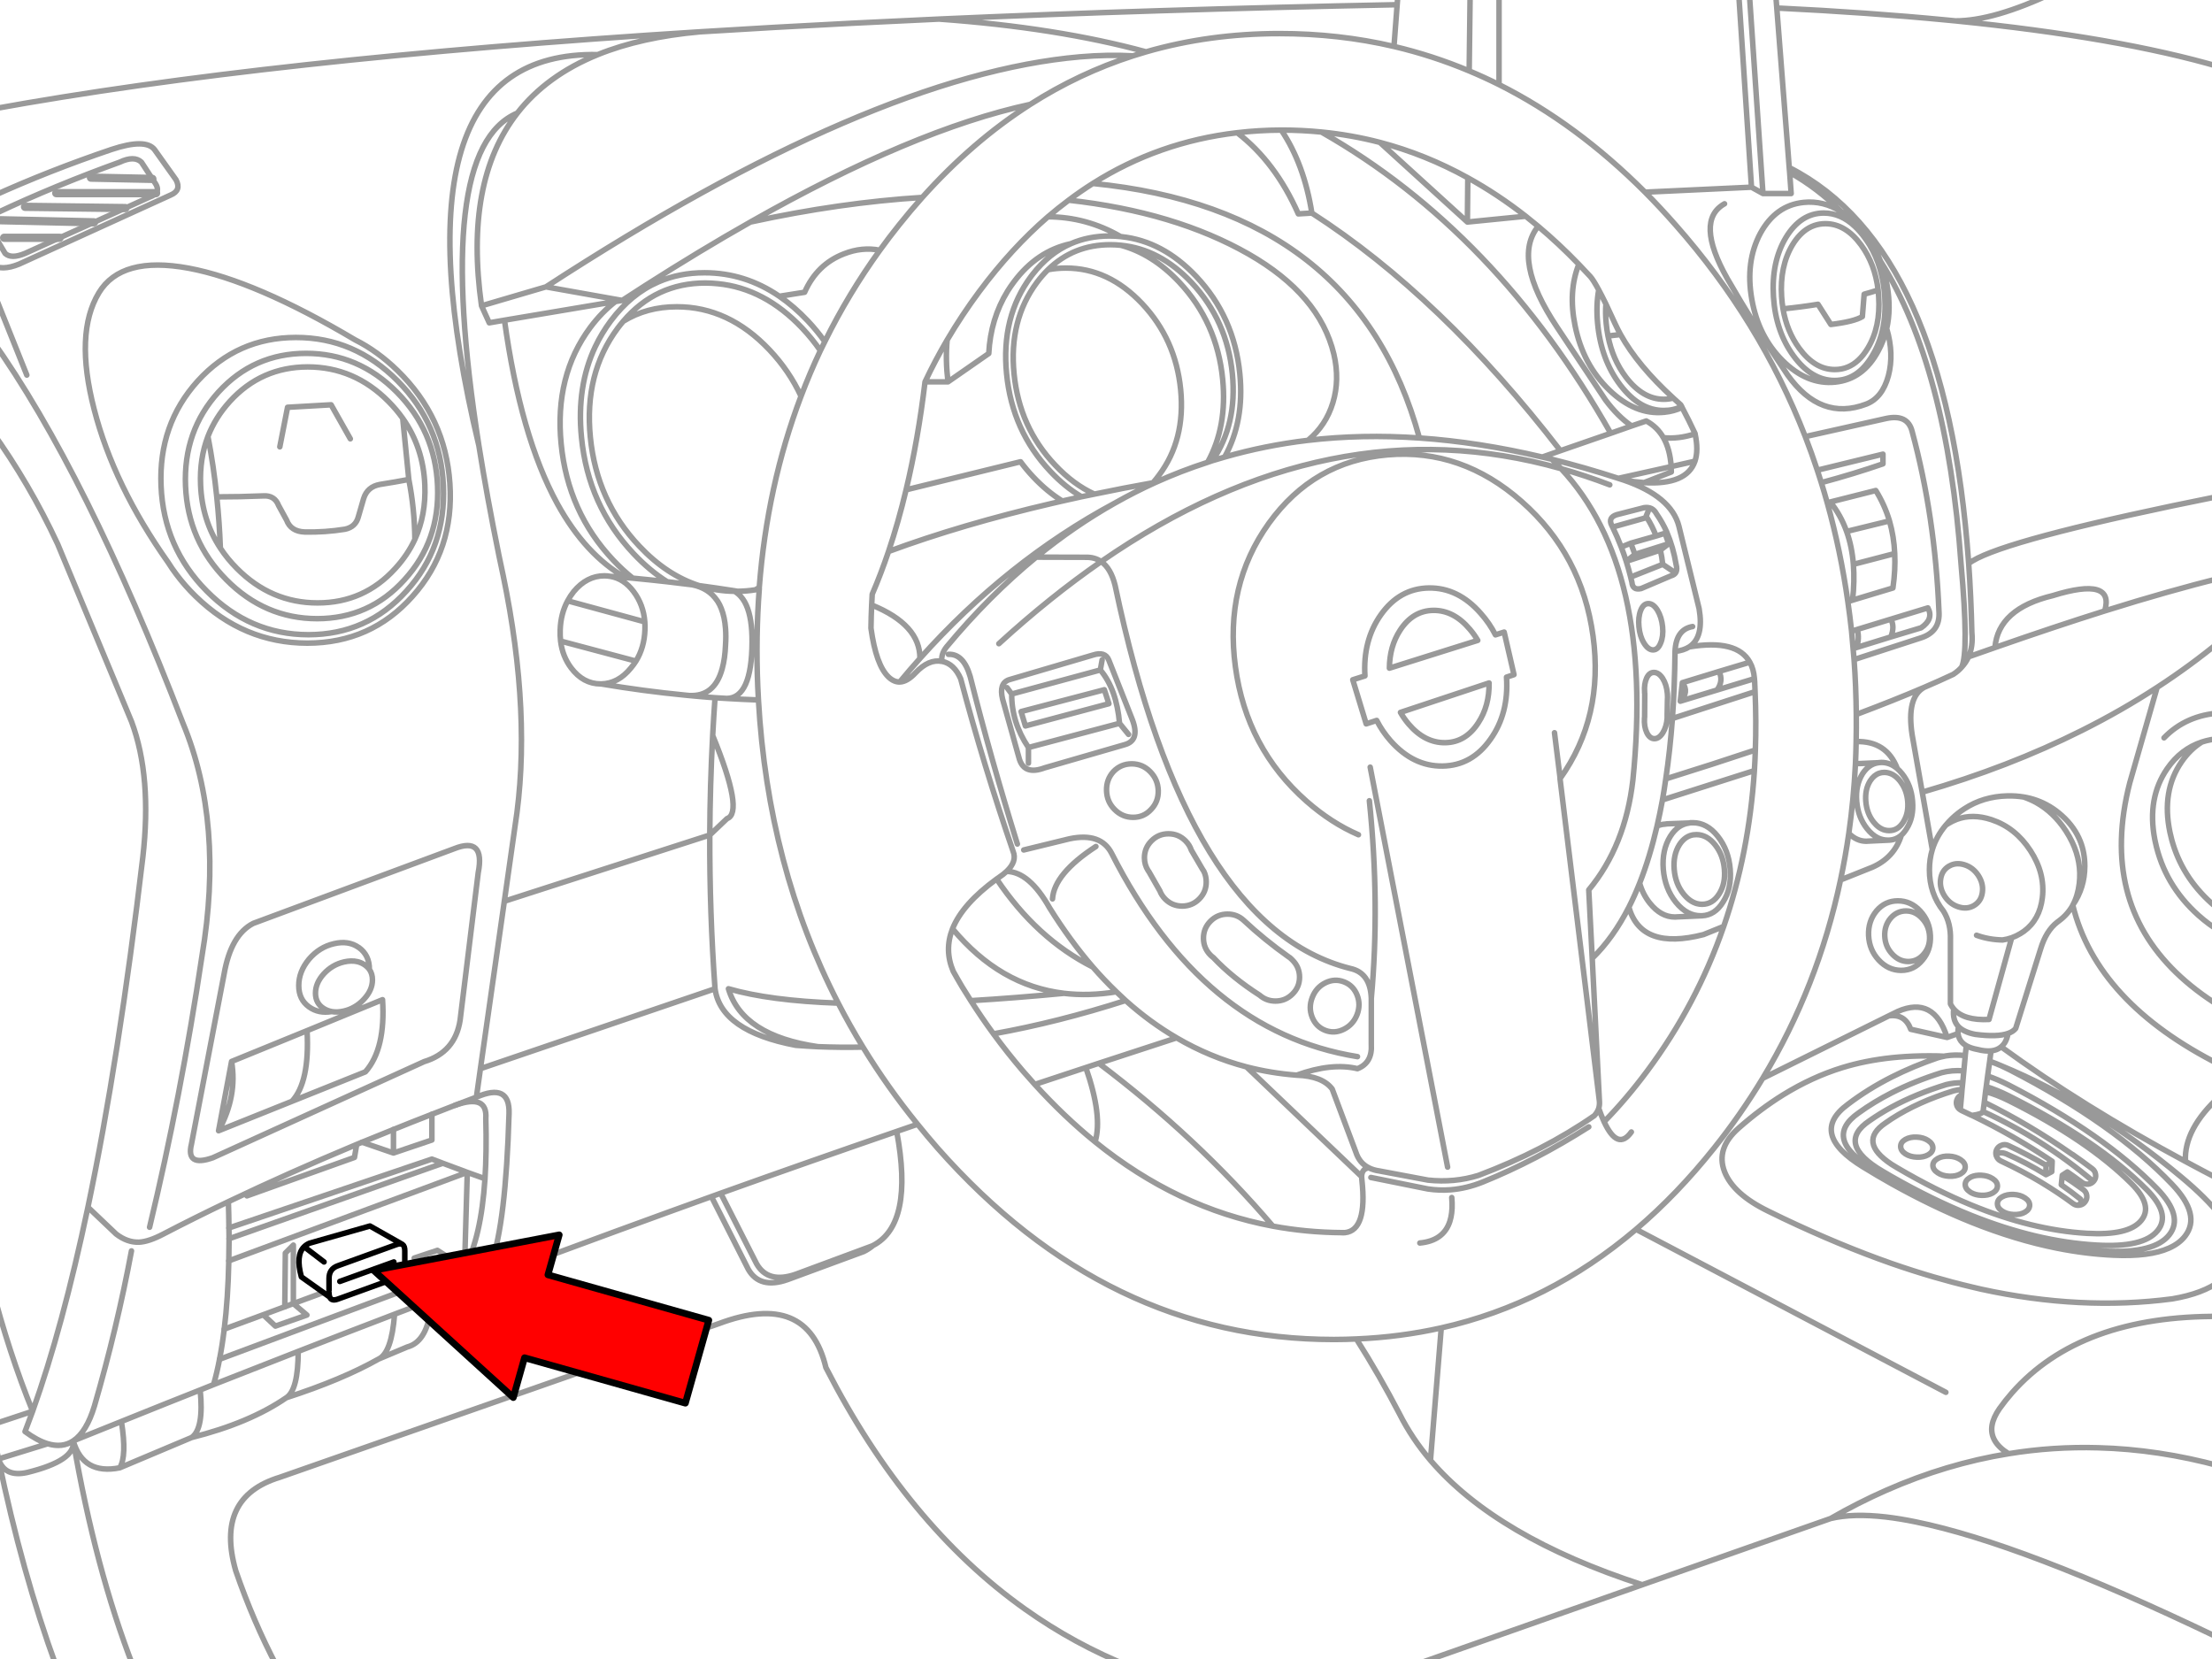
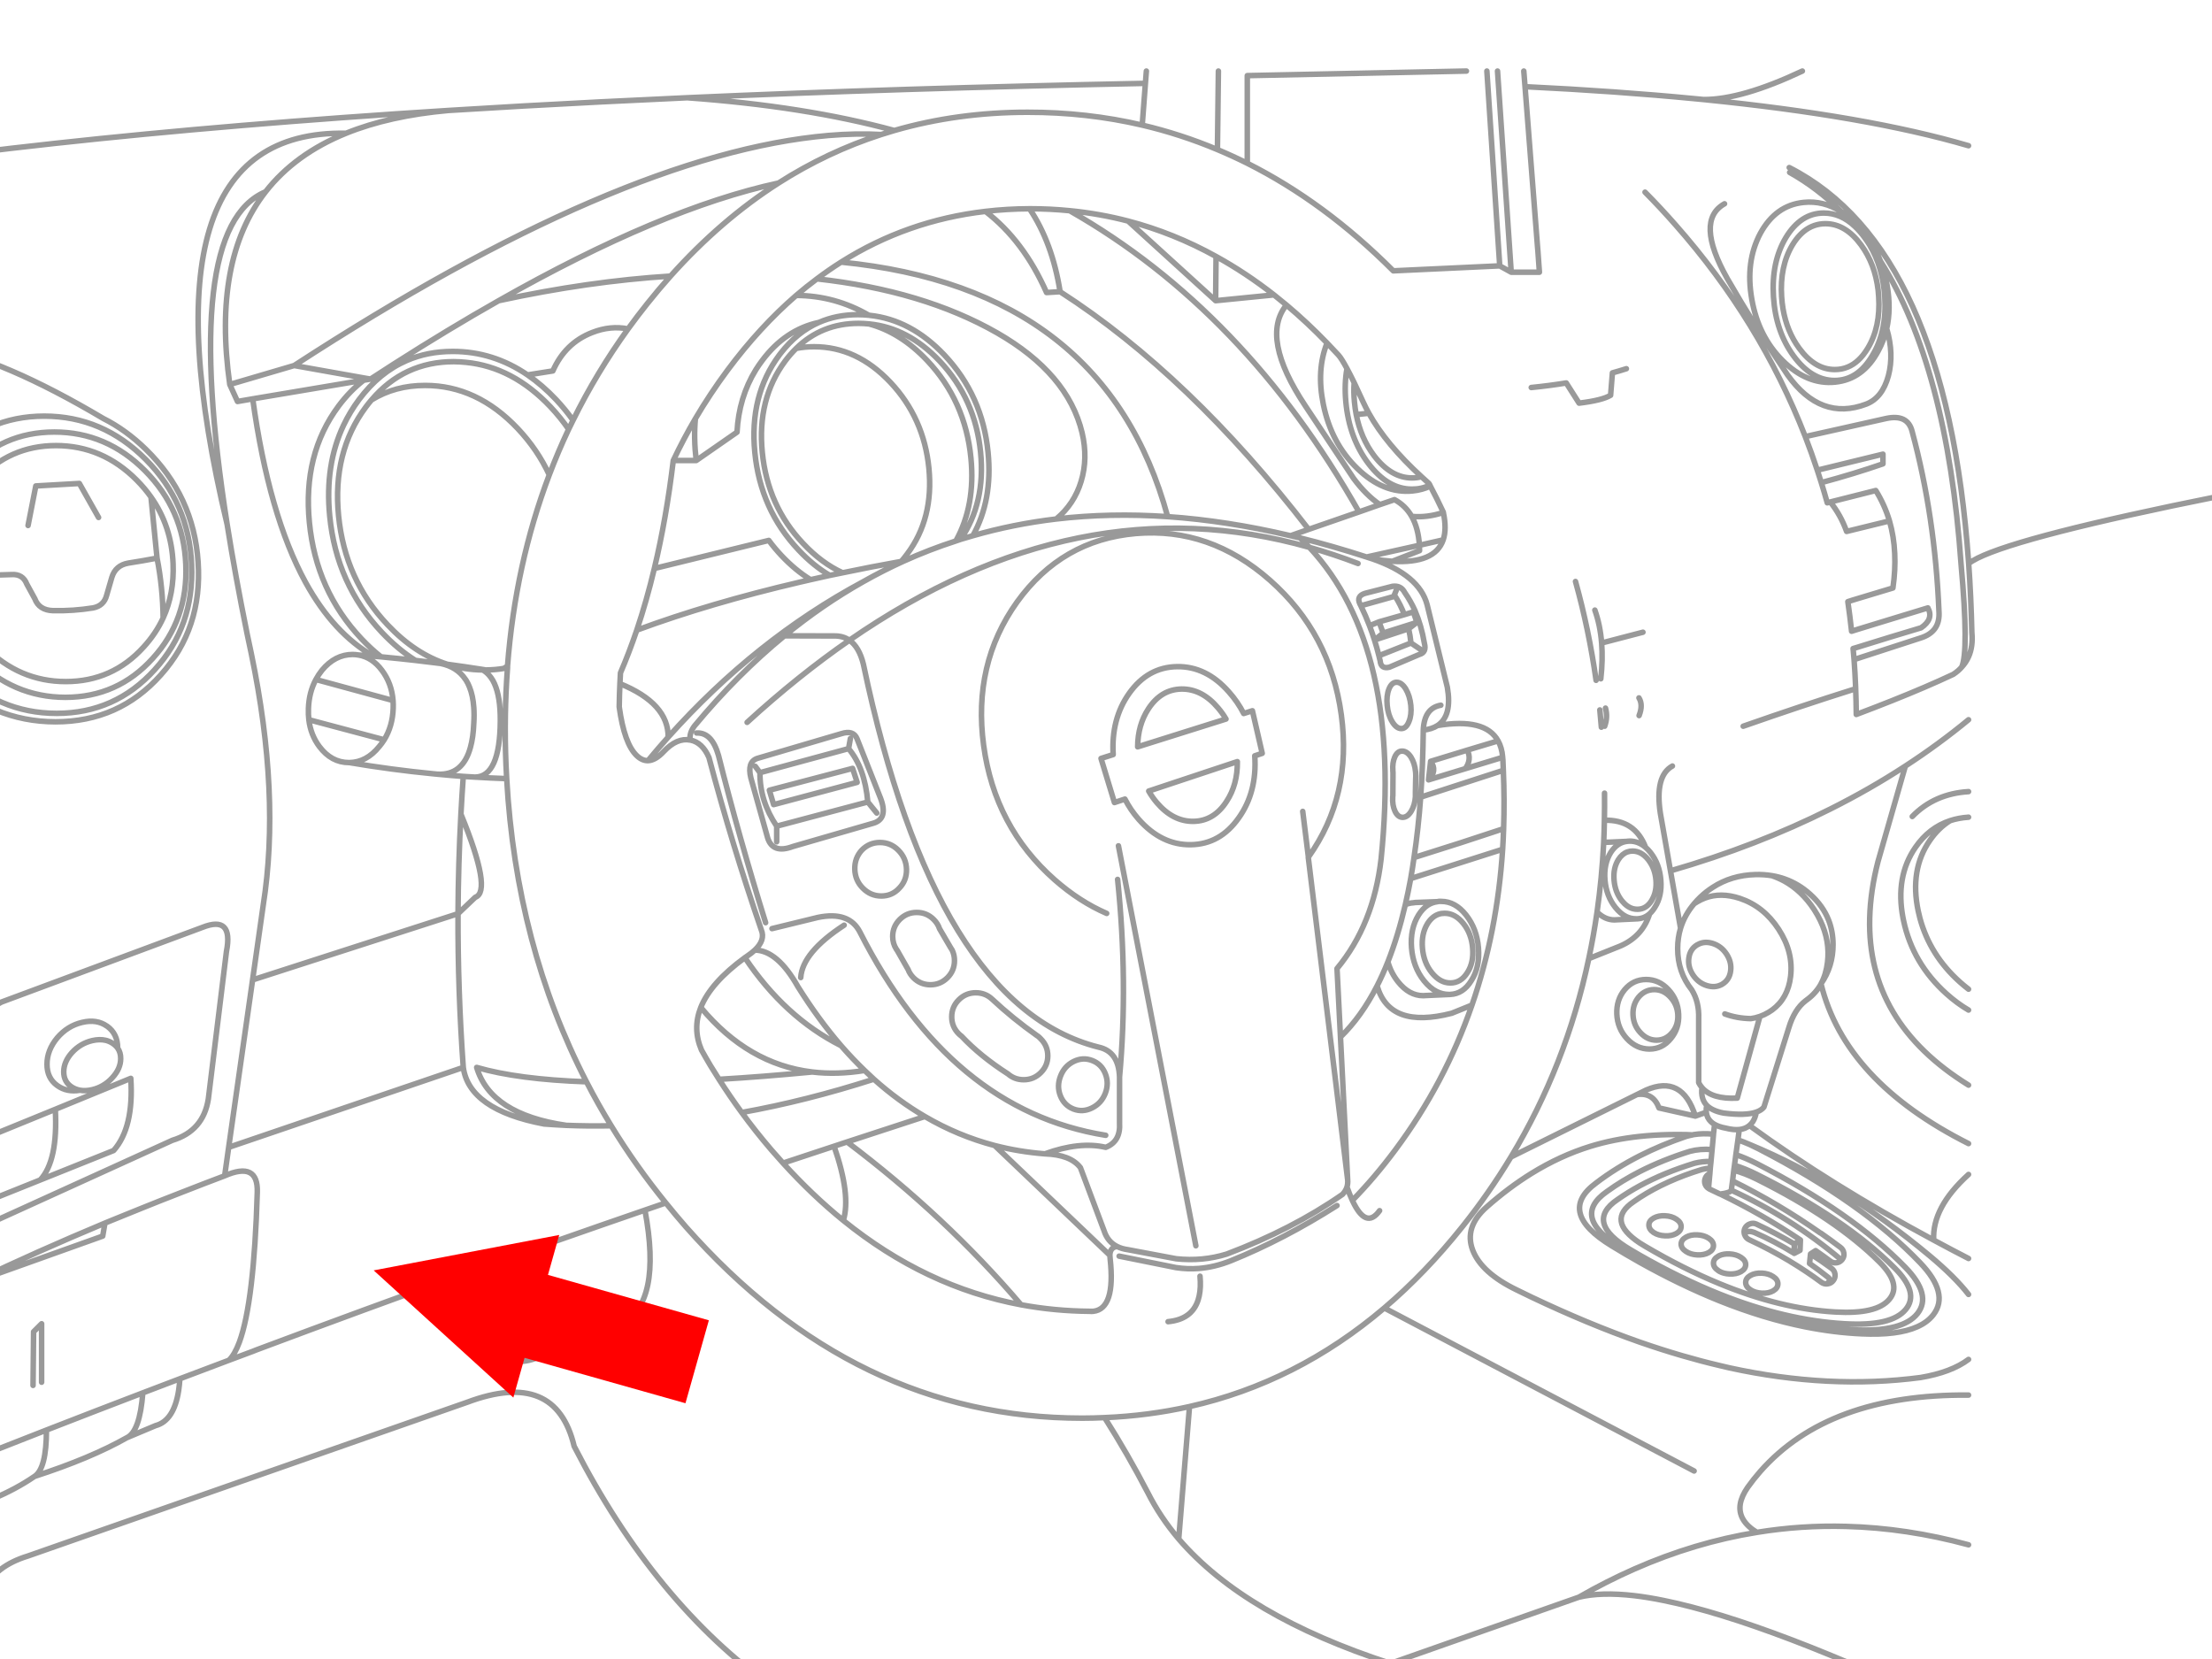
<svg xmlns="http://www.w3.org/2000/svg" xmlns:xlink="http://www.w3.org/1999/xlink" preserveAspectRatio="none" width="400" height="300" viewBox="0 0 400 300">
  <defs>
    <path fill="#f00" d="M188.15-247.25v46h89.25v22.15l90.2-45.1-90.2-45.1v22.05h-89.25z" id="e" />
-     <path id="a" stroke="#999" stroke-linejoin="round" stroke-linecap="round" d="M328.1 40.775q.945-.325 2-.325 3.637.002 6.45 3.85 2.514 3.444 3.075 8.15.064.589.1 1.2.358 5.477-1.975 9.325-1.529 2.545-3.625 3.4-1.09.452-2.325.45-3.622.012-6.45-3.85-2.23-3.049-2.925-7.125-.175-1.063-.25-2.2-.357-5.475 1.95-9.35 1.271-2.093 2.925-3.05.507-.291 1.05-.475zm-4.475-9.6q5.065 2.841 9.325 7.1 1.376.872 2.7 2.175 2.898 2.887 4.4 6.775 12.045 19.045 14.575 54.8 1.421 15.832.1 18.625.791-.849 1.25-1.875.84-1.89.6-4.375-.15-6.488-.575-12.5-4.05-57.171-32.45-71.6m-26.075 4.45q2.789 2.812 5.5 5.9 15.321 17.346 23.475 38.3l14.625-3.275q3.913-.835 4.7 2.35 4.141 15.327 4.85 32.525.276 3.713-3.35 4.825l-12 3.9q.175 2.403.275 4.85.099 2.555.125 5.075 6.829-2.564 12.275-4.9 2.81-1.203 5.25-2.35.485-.319.9-.675.334-.298.625-.625m-16.625-76.325q2.389 4.013 2.725 9.35.405 6.271-2.275 10.675-2.643 4.446-6.8 4.45-4.168-.004-7.425-4.45-3.22-4.404-3.625-10.675-.402-6.28 2.25-10.725 2.684-4.417 6.85-4.425 3.088.004 5.65 2.45.896.838 1.725 1.975.491.669.925 1.375zm-26.25-7.475q-5.413 3.026.5 13.525 5.011 8.712 10.9 17.425 5.996 8.408 14.225 5.275 2.915-1.123 4-5.1 1.052-3.965-.3-8.55-.487 2.125-1.525 4.025-2.736 5.136-7.8 5.65-5.061.51-9.5-3.9-4.397-4.379-5.575-11.125-1.182-6.743 1.55-11.875 2.782-5.096 7.85-5.6 3.547-.36 6.775 1.675m7.1 8.95q.797 2.047 1.2 4.375.741 4.234-.075 7.825m-14.725 19.525q1.159 2.997 2.175 6.075l11.875-2.9v1.75q-5.241 1.817-11.15 3.4.564 1.813 1.075 3.65l.55-.15 8.225-2.075q1.603 2.578 2.475 5.5.811 2.793.95 5.9.145 2.97-.325 6.225l-7.3 2.2-.85.275q.382 2.647.675 5.35l1.025-.325 6.05-1.85 6.725-2.05q1.097 2.014-1.225 3.6l-5.475 1.65-6.225 1.925-.6.175q.095.995.175 2m-4.3-28.5q1.896 2.37 2.95 5.325l7.75-1.9m-13.05-9.175q.369 1.121.725 2.25m26.65 14.625q4.688-3.658 36.825-10.425 4.116-.86 8.675-1.775m-45.525 29.075q2.423-.861 4.775-1.675.587-7.029 10.475-9.4 11.228-3.476 9.375 2.775 5.954-1.869 11.2-3.35 5.195-1.477 9.7-2.575m-33.325 40.55q3.192 1.77 5.4 5.15.66 1.012 1.15 2.05 1.729 3.639 1.275 7.475-.262 2.212-1.175 3.9 2.174-3.143 2.175-7.075-.003-2.373-.8-4.425-1.019-2.599-3.325-4.675-2.077-1.882-4.6-2.775-1.116-.398-2.325-.6 1.165.404 2.225.975zm33.325-29.175q-5.403 4.456-11.425 8.375l-4.95 17.275q-1.378 5.357-1.5 10.225-.491 18.842 17.875 30.2m0-13.575q-2.032-1.185-3.975-2.925-6.122-5.493-7.775-13.25l-.1-.475q-1.422-7.452 2.25-12.775 2.465-3.572 6.275-4.825 1.553-.507 3.325-.625m0 31.1q-.807-.618-1.6-1.325-5.366-4.82-7.175-11.45-.179-.662-.325-1.35-1.571-7.481 2.1-12.775 1.56-2.269 3.675-3.575m-6.85-.75q3.998-4.121 10.175-4.5m-53.55-4.625q-3.214 1.775-2.175 8.575l1.825 10.375q15.669-4.527 28.9-11.175 7.144-3.578 13.575-7.775m-47.45-24.2l-7.475 1.95q.241 3.017-.15 6.475m6.925 6.65q.757-1.93-.025-3.2m-7.075 2.175q.154 1.551.275 3.125m.6-.175q.599-1.637.15-3.275m-.175 15.375q.023 2.467-.025 4.9 5.527-.145 7.45 4.9.453.394.875.925 1.648 2.081 1.875 4.975.241 2.898-1.075 4.95-.431.702-.95 1.175-1.254 4.039-5.25 5.8l-5.75 2.3q-4.093 19.359-14.075 35.875l22.8-11.3 1.625-.8q6.541-2.846 8.925 4.7l1.975-.7m-2.625-22.125q-2.555-3.214-2.55-7.475-.002-1.935.525-3.675l-1.825-10.375m-11.95-9.15q-.035 2.038-.125 4.05.252-.059.525-.075h.275l3.35-.15.175-.025.375-.025q1.57-.004 2.875 1.125m.475 2.225l.2.275q1.041 1.462 1.2 3.425.166 1.986-.65 3.45l-.15.275q-.969 1.555-2.55 1.55-.408.004-.8-.1-1.101-.297-2.025-1.45-1.222-1.546-1.4-3.725-.185-2.155.775-3.7.684-1.064 1.65-1.4.431-.153.925-.15 1.591.007 2.825 1.55zm-8.05-3.075q-.325 6.407-1.2 12.55 1.423 1.419 3.15 1.425l.4-.025 3.725-.175h-.2q-.974.005-1.85-.425-1.029-.526-1.925-1.65-1.633-2.052-1.875-4.95-.238-2.894 1.05-4.975.596-.923 1.35-1.425.693-.465 1.525-.575m26.275 6.2q-1.436-.24-3-.2-4.336.115-7.725 2.325-1.169.75-2.225 1.75-.609.585-1.125 1.2l.475-.3q.717-.436 1.475-.725 2.867-1.079 6.3.05 4.33 1.441 7.025 5.575 2.695 4.126 2.175 8.525-.475 3.979-3.325 6.075-.31.226-.65.425-.766.463-1.575.75m-6.025-11.25q.948 1.467.725 3.05-.215 1.579-1.475 2.35l-.175.1q-1.196.629-2.65.175-1.568-.488-2.525-1.95-.948-1.467-.725-3.05.215-1.579 1.475-2.35.22-.136.45-.225 1.085-.45 2.375-.05 1.568.488 2.525 1.95zm-8.325-4.7q.731-2.392 2.45-4.425m-3.975 23.3q-1.121 1.364-2.825 1.375-1.679-.011-2.925-1.375-1.236-1.325-1.325-3.2-.086-1.877 1.025-3.225 1.133-1.341 2.825-1.35 1.678.009 2.9 1.35 1.26 1.348 1.35 3.225.097 1.875-1.025 3.2zm1.175-3.325q.127 2.591-1.425 4.425-1.524 1.869-3.85 1.875-2.335-.006-4.075-1.875-1.701-1.834-1.825-4.425-.111-2.589 1.425-4.45 1.553-1.829 3.875-1.825 2.326-.004 4.025 1.825 1.73 1.861 1.85 4.45zm14.7.4q-.804.287-1.65.4-2.517-.051-4.7-.85m-13.6-18.1q-.96.843-2.225.9m-7.275-1.225q-.613 4.275-1.5 8.425m68.675 72.475q-3.097 2.33-8.675 3.275-16.574 2.181-34.575-1.75-.896-.201-1.8-.425-3.358-.787-6.825-1.8-3.724-1.086-7.575-2.425-9.421-3.31-19.6-8.15-1.356-.649-2.725-1.325-6.295-3.066-7.875-7.125-1.61-4.217 2.55-7.875 3.962-3.49 8.05-6.025 5.222-3.223 10.65-4.9 4.132-1.281 8.95-1.8 2.509-.265 5.2-.325 1.596-.036 3.25 0l1.075.05.2-.05q1.714-.278 3.6-.075m46.125 28.975q-2.491-3.201-7.075-7.025-15.864-13.203-32.475-20.075.789.357 1.6.775 18.804 9.711 29.2 20.6 5.311 5.556 2.4 9.375-1.037 1.365-2.925 2.2-3.526 1.577-10.05 1.275-5.009-.227-10.25-1.275-7.504-1.504-15.475-4.7-7.02-2.82-14.4-6.95-2.529-1.421-5.1-3-9.962-6.078-2.8-11.35 3.582-2.733 7.9-4.925 3.89-1.969 8.375-3.5.568-.163 1.15-.275m.525-3.4l-6.575-1.475q-1.061-2.835-3.975-2.425m17.5 13.7q1.99.524 4.2 1.625 14.262 7.118 22.15 14.975 4.017 4.016 1.8 6.7-2.254 2.77-9.825 2.325-9.884-.573-20.925-5.125-6.487-2.673-13.375-6.725-.545-.318-1.025-.625-6.152-4.075-1.1-7.475.539-.381 1.1-.75 4.818-3.108 11.25-5.075.726-.18 1.5-.25m.125-1.2q-1.562-.034-2.975.325-5.467 1.674-9.9 4.075-2.119 1.156-4 2.475-6.128 4.126 2.375 9.125.815.487 1.625.95 7.408 4.226 14.4 7.025 11.915 4.761 22.625 5.375 8.532.512 11.075-2.6 2.487-3.012-2.05-7.525-8.871-8.867-24.925-16.9-2.092-1.042-4-1.625m-4.05-2.85q-2.137-.176-4.025.325-4.912 1.54-9.05 3.65-3.208 1.639-5.95 3.625-6.595 4.594 2.575 10.15 1.697 1.038 3.375 2 7.394 4.218 14.4 7.05 9.777 3.972 18.8 5.25 2.553.371 5.05.525 4.806.287 7.85-.525 2.787-.729 4.1-2.375 2.684-3.368-2.2-8.4-9.568-9.84-26.875-18.75-1.943-.992-3.75-1.6m.375-2.675l.125.05q.994.347 2.025.8m12.875-29.075v.025q4.325 17.627 26.675 28.875m-26.675-28.875q-.929 1.669-2.5 2.825m-11.575-49.425q10.74-3.757 19.85-6.625m-46.675-14.375q.973 2.723 1.225 5.95m-4.725-11.125q2.418 8.656 3.725 17.875m67.35 89.35q-6.617 5.989-6.3 11.875 3.097 1.677 6.3 3.325m-34.475 4.575q.002-.748-.85-1.3-.847-.568-2.05-.625-1.216-.059-2.075.425-.852.488-.85 1.25-.002.76.85 1.325.859.568 2.075.625 1.203.059 2.05-.425.852-.501.85-1.275zm-20.4-12.3q-1.216-.059-2.075.425-.852.488-.85 1.25-.002.773.85 1.35.859.555 2.075.6 1.203.059 2.05-.425.852-.488.85-1.25.002-.76-.85-1.325-.847-.568-2.05-.625zm3.775 3.875q-.864.488-.875 1.25.011.76.875 1.325.847.568 2.05.625 1.216.059 2.075-.425.852-.489.85-1.25.002-.76-.85-1.325-.859-.568-2.075-.625-1.203-.059-2.05.425zm10.8 4.95q.002-.748-.85-1.3-.859-.568-2.075-.625-1.047-.051-1.825.3l-.225.125q-.852.488-.85 1.25-.002.76.85 1.325l.225.15q.778.43 1.825.475 1.216.059 2.075-.425.852-.501.85-1.275zm40.3 23.6q-25.32-.215-37.675 13.825-1.202 1.371-2.275 2.875-1.086 1.582-1.325 2.975-.493 3.018 3 5.15 8.007-1.306 16.15-1.075 10.937.286 22.125 3.325m-38.275-2.25q-11.218 1.813-22.15 6.625-5.055 2.227-10.05 5.1 3.993-.975 10.05-.275 2.49.293 5.325.875 19.201 3.891 54.35 20.75l.75.35m-39.625-107q14.777 10.764 33.325 20.725m-129.525-197.2q2.73 1.144 5.4 2.475 14.023 7.052 26.4 19.45m-90.225-25.375q11.419-3.301 24.125-3.3 10.708-.008 20.7 2.325 6.974 1.639 13.6 4.425m-26.725 11.05q5.404.528 10.575 1.875m41.75 52.6l3.775-1.325q-2.492-1.696-4.725-4.7l-8.75-13.15q-8.206-12.322-3.425-18.25-1.116-.935-2.25-1.825-5.095-3.987-10.475-6.95-7.658-4.243-15.9-6.4m31.1 57.3q.865.826 1.675 1.7m8.975-6.4l-9.1 3.15-3.275 1.15m13.75 3.85l9.55-2.125q-.195-3.113-1.4-5.225-1.109-1.949-3.1-3.025l-2.65.9m-49.4 73.925q-4.909-2.125-9.4-6.075-10.858-9.58-12.85-24.3-1.993-14.715 6.05-25.95 8.081-11.216 21.475-12.375 13.389-1.139 24.25 8.45 10.904 9.611 12.9 24.325 1.985 14.6-5.95 25.75l-.025.025m13.175.275q3.895-38.233-12.975-56.325m-83.175 16.8q1.763 1.217 2.525 4.325 12.963 61.771 42.5 69.25m3.825 5.4q1.563-17.089-.35-35.725m30.525-103.875q3.752 3.147 7.35 6.875 1.044 1.079 2.075 2.2.544.604 1.525 2.425.574 1.069 1.3 2.55.741 1.546 1.65 3.55.453.981 1 1.975 3.138 5.645 9.525 11.475.654.614 1.35 1.225l.175.3.075.175q1.236 2.332 2.35 4.725m10.725 44.25v.075l.05.5v.075q.041.888.075 1.775.23 5.379.05 10.55-.06 1.875-.175 3.725-.982 14.993-5.55 28.175-4.876 14.121-13.85 26.175-3.721 5.008-7.775 9.15m12.5-130.875q-.814.226-1.7.225-3.793.006-6.875-4.025-2.396-3.178-3.225-7.425-.214-1.111-.325-2.3-.174-1.825-.05-3.475m13.7 18.525q-1.488.736-3.25.725-4.333.014-7.85-4.6-3.488-4.602-4.1-11.15-.305-3.261.2-6.05m15.075 21.25q-1.457.701-3.2.875-5.25.538-10-4.05-4.716-4.567-6.15-11.6-1.271-6.202.675-11.1m21 35.6l-4.3.975q.023.478.025.975l-4.925 1.925m3.5-8.125q2.74.275 5.725-.7m-149.025 35.15q.029-2.117.125-4.2.043-.979.1-1.95 1.586-3.692 2.95-7.725 1.78-5.284 3.175-11.15 2.171-9.064 3.425-19.525 1.831-3.874 4-7.575 2.661-4.516 5.825-8.775 5.798-7.79 12.4-13.5 1.846-1.58 3.75-3 2.148-1.618 4.375-3.025 11.907-7.525 26.1-9.175 3.899-.46 7.975-.475h.2q3.573.004 7.05.35m-34.075-13.775q1.182-.383 2.375-.725m-17.75 29.825q7.011.031 13.125 3.575l.175.025q7.466.796 13.5 7.175 6.889 7.313 7.9 17.625.849 8.569-2.75 15.05m-104.75-31.025q1.141-.396 2.35-.65 3.801-1.656 8.35-1.65 7.305-.001 13.525 4.25l4.575-.725q2.229-5.057 7.125-6.95 3.276-1.288 6.475-.65 1.683-2.331 3.5-4.6 2.049-2.572 4.175-4.95m-55.475 18.825q-2.473 1.899-4.55 4.675-6.499 8.747-5.275 21.075 1.205 12.321 9.425 21.025 1.712 1.813 3.525 3.25m6.225.65q-3.171-1.994-6.075-5.075-8.22-8.704-9.425-21.025-.909-9.213 2.5-16.425 1.154-2.438 2.8-4.65 3.675-4.912 8.6-7.05m52.225 10.5q-.333 3.561.15 7.575l7.375-5.125q.326-6.273 3.4-11.275.532-.855 1.15-1.675 4.175-5.591 10.275-6.9 3.202-1.398 7.025-1.4 1.003.003 1.975.1m15.75 40.825q3.567-6.471 2.725-15-1.011-10.312-7.9-17.625-4.813-5.09-10.525-6.625-.929-.097-1.875-.1-6.678-.003-11.3 4.525 1.552-.304 3.25-.3 7.705 0 13.775 6.425 6.077 6.454 6.975 15.55.889 9.085-3.925 15.5-.519.712-1.075 1.35m10.75-4q4.497-6.589 3.6-15.7-.948-9.667-7.4-16.525-5.71-6.034-12.775-6.725m-35.9-8.65q9.084-10.15 19.525-16.825m11.6 70.475q-3.796-1.725-7.125-5.275-6.45-6.819-7.4-16.475-.966-9.667 4.125-16.525.944-1.265 2-2.3m6.075 41.05q-2.967-1.738-5.65-4.6-6.888-7.297-7.9-17.625-1.022-10.312 4.425-17.625l.25-.325q2.988-3.856 6.925-5.575m-26.35 24.975h4.15m20.675 21.55q-2.759-1.702-5.275-4.375-1.232-1.312-2.275-2.725l-20.7 5.075m22.45-69.7q8.807-5.622 18.575-8.775m4.575 132.875q.046 2.01-1.3 3.4-1.307 1.426-3.25 1.425-1.94.001-3.35-1.425-1.39-1.39-1.45-3.4-.056-2.02 1.25-3.45 1.348-1.398 3.3-1.4 1.943.002 3.325 1.4 1.418 1.43 1.475 3.45zm-22.075-42.225l8.95.025q1.628-.04 2.8.775m43.425 121.35q-6.334-.053-12.375-1.175-17.288-3.215-32.15-15.25-5.618-4.557-10.9-10.375-1.066-1.174-2.125-2.4-2.821-3.296-5.35-6.75-2.152-2.941-4.1-6-.789-1.226-1.55-2.475-.833-1.4-1.625-2.825m61.125-2.25l.225.225q1.273 1.274 1.275 3.075-.002 1.789-1.275 3.05-1.274 1.273-3.075 1.275-1.642.002-2.85-1.05m-8.625-7l-.275-.25q-1.273-1.274-1.275-3.075.002-1.801 1.275-3.075 1.274-1.274 3.075-1.275 1.697-.004 2.925 1.125m-7.2-8.85q.43.87.425 1.925-.002 1.801-1.275 3.075-1.274 1.273-3.075 1.275-1.801-.002-3.075-1.275-.677-.688-.975-1.525m-2.125-3.65q-.643-1.012-.65-2.275.002-1.801 1.275-3.075 1.274-1.274 3.075-1.275 1.801.001 3.075 1.275.744.746 1.05 1.675m21.875 26.65q.697-1.82 2.375-2.65 1.676-.824 3.35-.175 1.68.64 2.375 2.375.695 1.737 0 3.55-.71 1.82-2.4 2.65-1.677.837-3.35.2-1.681-.653-2.375-2.4-.683-1.737.025-3.55zm79.95-57.65l-6.75 2.05-6.65 2.025.375-3.35 6.625-2.025 5.575-1.675m-18.35-10.6q.898-.005 1.65 1.2.749 1.252.925 3 .163 1.726-.35 2.925-.492 1.245-1.375 1.25-.897-.005-1.65-1.25-.736-1.199-.9-2.925-.174-1.748.325-3 .493-1.205 1.375-1.2zm-.675 15.975q-.111-1.433.35-2.475.481-1.061 1.325-1.05.862-.011 1.575 1.05.701 1.105.85 2.65l.025.275m-.05 4.3q-.106 1.53-.775 2.625-.669 1.074-1.525 1.075-.85-.001-1.375-1.075-.523-1.095-.425-2.625m3.25 14.775l16.625-5.3m-16.025 1.5q8.651-2.697 16.2-5.225m-6.925-10.85q1.194-1.675.35-3.35m6.525 3.65l-14.95 4.85m1.425-3.125q1.658-1.675.375-3.35m-31.8-1q.439 6.542-2.9 11.225-3.354 4.767-8.65 4.85-5.303.079-9.425-4.575-1.493-1.698-2.5-3.675m-2.125-8.05q-.387-6.429 2.875-11.05 3.382-4.768 8.675-4.85 5.294-.079 9.375 4.575 1.609 1.801 2.675 3.9m-19.175 6.025q.021-3.916 1.925-6.85 2.302-3.54 6-3.6 3.706-.044 6.625 3.425.806.943 1.425 2m2.05 7.7q.059 4.137-1.95 7.2-2.279 3.54-5.975 3.6-3.708.057-6.65-3.4-.826-.981-1.45-2.075m28.875 11.95l-1.025-8.275m18.55 16.875q.687-.304 1.475-.35l.35-.05 4-.15.225-.05h.45q2.524-.002 4.475 2.45 1.976 2.501 2.25 5.975.283 3.469-1.3 5.925-1.457 2.363-3.8 2.475l-4.45.2-.45.025q-2.53-.004-4.525-2.5-1.283-1.597-1.85-3.625m-1.95 4.35q2.246 7.862 13.5 4.95l3.65-1.475m.125-10.3q.224 2.592-.95 4.425-1.171 1.872-3.075 1.875-.484.001-.95-.125-1.318-.363-2.425-1.75-1.462-1.833-1.675-4.425-.223-2.59.925-4.45.819-1.273 1.975-1.675.525-.181 1.125-.175 1.902.005 3.375 1.85 1.476 1.86 1.675 4.45zm-4.05 8.375h-.25q-1.159-.002-2.2-.525-1.229-.617-2.3-1.95-1.958-2.456-2.25-5.925-.277-3.474 1.275-5.975.706-1.115 1.6-1.725.829-.551 1.825-.675m-179.05-42.925q-5.847-1.864-10.825-7.15-7.709-8.156-8.85-19.7-1.141-11.526 4.95-19.7.487-.652 1-1.25 5.876-6.918 14.875-6.925 1.129.009 2.225.125 8.453.834 15.275 8.05 1.821 1.931 3.275 4.05.392-.816.8-1.625-1.387-1.953-3.075-3.75-2.474-2.616-5.15-4.45m-29.625.95l.475-.325m.925 3.9q4.253-2.633 9.7-2.625 9.369-.004 16.75 7.8 3.594 3.81 5.7 8.375 1.588-4.199 3.5-8.25m-39.65 60.275h-.075q-3.175-.007-5.35-2.9-1.572-2.102-1.9-4.85-.114-.972-.075-2.025.099-2.93 1.35-5.25.469-.884 1.1-1.675 2.375-2.852 5.55-2.85.554.003 1.075.1m38.775-42.45q4.246-8.619 9.95-16.525m-136.425-7.625l-5.675 2.575-6.225 2.8-6.25 2.825q-2.493 1.04-3.6 0l-2.475-4.175m0-6.075q10.49-4.754 21.725-8.55 6.108-2.028 7.75 0l3.9 5.475q1.034 1.931-.975 2.775l-27.375 12.475q-3.179 1.313-5.025.075m.925-9.3q10.557-4.963 22.275-9.2 2.609-1.231 3.925 0l1.975 3.025.55.825q.672 1.064.125 1.75-.326.407-1.1.675l-4.45 2.025m9.225 66.25q1.541 2.063 3.475 3.95 8.7 8.47 20.2 8.475 11.492-.005 19.025-8.475 7.558-8.432 6.75-20.4-.788-11.963-9.475-20.425-3.591-3.499-7.675-5.55m-26.6 17.475q-1.529 4.017-1.325 8.775.269 6.398 3.575 11.425m-2.25-20.2q1.333-3.437 3.95-6.325 5.69-6.241 14.1-6.25 8.412.009 14.6 6.25 1.444 1.454 2.575 3.05 3.718 5.268 4 12.05.224 5.397-1.8 9.825-1.303 2.822-3.525 5.25-5.664 6.254-14.075 6.25-8.399.004-14.6-6.25-1.712-1.722-2.975-3.65m-.35-28.225q6.397-7.002 15.85-7 9.449-.002 16.4 7 6.968 7.033 7.375 16.975.416 9.944-5.975 16.95-6.357 7.042-15.8 7.05-9.447-.008-16.425-7.05-6.954-7.006-7.375-16.95-.414-9.942 5.95-16.975zm-3.725-2.025q7.162-7.85 17.75-7.85 10.588 0 18.375 7.85 7.814 7.87 8.275 19 .476 11.146-6.675 19-7.133 7.891-17.725 7.9-10.584-.009-18.4-7.9-7.786-7.854-8.25-19-.473-11.13 6.65-19zm29.125 102.475q1.894 1.37 1.9 3.9v.05q.555.791.55 1.9-.001 1.834-1.525 3.475-.777.862-1.725 1.4-.877.513-1.9.75-1.216.287-2.225.1-2.37.402-4.1-.85-1.853-1.332-1.85-3.85-.003-2.532 1.85-4.775 1.885-2.197 4.525-2.8 2.608-.618 4.45.675l.05.025zm-4.925 11.575q-.771-.145-1.425-.55-1.497-.939-1.5-2.775.003-1.838 1.5-3.5 1.52-1.648 3.65-2.15 1.346-.312 2.45-.05.625.153 1.175.5.605.384.975.9m70.35-48.725q-.073-1.22-.125-2.45-.372-9.045.275-17.6l-.675.125q-1.566.262-3.25.275h-.55q-3.322-.035-6.4-1.025m10.875.625v-.3q-.331.221-.675.425m-26.25-2.425q2.449.407 4.2 2.75 1.778 2.357 2.025 5.475.053.705.025 1.45-.113 3.193-1.625 5.65-.402.635-.9 1.225-2.297 2.85-5.4 2.9m28.45 2.9q1.71 30.185 14.425 54.825 2.087 4.05 4.475 7.95m-18.75-83.125q1.42-18.424 7.55-34.575m-16 145.125l6.475 12.775q2.077 3.603 7.075 1.85l13.775-5.075q.931-.451 1.7-1.1l-.225.1-13.75 5.1q-4.998 1.74-7.075-1.875l-6.5-12.775m-80.225 85.625q-4.331-8.242-7.475-17.375-3.787-13.289 7.95-16.875l79.425-27.8q16.028-6.008 19.35 7.95 14.598 28.472 36 43.675 8.969 6.38 19.125 10.425m-159.825-85.15l19.45-6.95.4-2.35m-11.45 28.775v-10.575l-1.45 1.45-.1 9.7m267.25-41.3q-3.943 6.536-8.8 12.625-6.658 8.347-14.1 14.675l56.025 29.475m-105.65-39l-20.825-19.85m19.875 49.2q4.197 6.618 7.825 13.6 2.215 4.388 5.575 8.35l1.95-23.95q-7.418 1.665-15.35 2-2.012.096-4.05.1-41.137-.001-71.675-34.6-1.87-2.139-3.625-4.325m-3.775 1.3q3.146 16.771-4.275 20.625m85.35-2.325h-.675m16.125 41.175q11.96 13.944 38.3 22.5l34.05-11.975m-35.175-52.3q-15.838 13.469-35.225 17.825m-5.75 61.275l42.1-14.825m-131.05-83.275q-5.452-6.716-9.875-13.95m42.65 2.925q17.788 13.404 31.475 29.45m-33.825-28.675q3.076 8.831 1.675 13.425m73.05-191.175v-15.85l39.625-.825m10.375 0l.225 2.825q16.593.806 30.725 2.175.787.071 1.575.15 6.877.028 17.85-5.15m-47.9 31.675l.075.875.275 3.825h-5.1l-2.075-1.15-19.25.9m24.95 21.1q3.288-.328 6.325-.825l2.325 3.65q4.193-.506 5.7-1.425l.325-4.05q1.29-.355 2.525-.75m13.975-48.675q29.443 2.951 47.9 8.35m-47.425 174.775q-.054-.572.075-1.25-1.113-1.187-.85-3.2-.352-.411-.6-.9v-11.575q.11-2.996-1.25-5.2m12.325 4.8l-4.1 14.775q-4.546.232-6.375-1.9m2.075 8.425l.2-1.775q-.387-.222-.675-.5-.711-.681-.825-1.7m1.5 2.2q.792.455 2 .675 2.88.745 4.3-.475.353-.293.625-.7.435-.696.625-1.725-1.946.694-5.925.175-1.102-.205-1.9-.6-.689-.328-1.15-.8m.975 8l.25-2.7v-.075m3.8 5.625l-.125.9m-4.25-.4l.125-1.2m4.25.7l.25-1.925.375-2.675.2-1.55m-5.075 5.45l.2-2.15m3.925 3.75l-.225 1.925q8.186 4.038 15.825 9.375l.125.075h.025q1.802 1.257 3.55 2.575.511.39.6 1.025.101.622-.275 1.125l-.125.15q-.361.392-.9.475-.634.088-1.15-.3-1.305-.971-2.65-1.9l-.925.6q1.968 1.257 3.825 2.625.511.389.6 1.025.089.633-.3 1.15-.375.511-1 .6l-.2.025q-.528.019-.975-.3-2.642-1.963-5.525-3.7l-.125-.075-.025-.025q-3.538-2.114-7.375-3.9-.579-.273-.8-.875l-.05-.125q-.157-.534.075-1.05.285-.581.9-.8.595-.234 1.175.025 3.563 1.664 6.875 3.6l1.1-.725q-7.018-4.696-14.5-8.3l-.15-.05q-.884-.436-1.775-.85l-.2-.125q-.414-.254-.6-.725-.222-.608.05-1.2.257-.548.8-.775l.075-.975m17.525-30.475l-.3.225q-2.027 1.567-3.025 4.875l-4.5 14.35q-.466.583-1.375.9m6.875 23.85l-.05 1.675.025.025 1.05-.55.075-1.875m1.825 2.525l-.175 1.725q1.769 1.229 3.475 2.6.364.55-.375 1.1m-17.025-18.625l-.225 1.675q10.813 4.934 19.95 12.65m-19.95-12.65q-.179.467-2 .7m13.35 10.7q-3.475-2.14-7.175-3.75-1.33-.495-1.8.3m-6.5-8.275l.25-2.7m-31.175-167.675l-2.25-28.85m-69.225 6.95l.575-7.55q-44.296.875-82.85 2.6 21.339 1.535 37.45 5.925m58.425 3.45l.175-14.2m10.05 40.475l-10.55 1.05-15.825-14.4m-10.575-1.875q31.687 18.03 52.325 54.475m-25.925-38.2l.075-8m16.875 52.6q4.401 1.239 8.8 2.925m-12.2-5.025q.859.194 1.725.4 5.914 1.465 12.025 3.45m-10.55 54.3l7.125 58.325-1.3-25.825-.625-12.375q6.612-7.966 7.975-19.85m-12.975-56.325q-41.805-11.834-83.175 16.8m45.025 73.575q3.658.771 3.825 5.4m-50.35-147.35q47.793 4.714 59.05 46.025 10.741.742 22.225 3.45m27.625-4.25v.05q.642 2.98-.025 4.95-1.479 4.325-9.2 3.875-1.678-.116-3.65-.45 8.551 2.933 9.95 8.325l3.65 14.9q.896 5.178-1.775 6.925 8.63-1.428 10.95 2.775.682 1.208.825 2.9m-27.175 80.2q2.461 5.314 4.925 1.85m-4.225-143.95q1.157-.118 2.275-.25m-.4 26l.3.1.7.225m8.7 16.35l-1.675-1.125-5.8 2.3.225.925q.124 1.527 1.675 1.15l5.4-2.3q1.362-.353.925-2.025-.538-3.188-1.675-5.825v-.025q-.803-1.788-1.875-3.325-.693-1.342-2.225-1.125l-4.975 1.275q-1.572.506-.925 1.875l.2.4q.858 1.764 1.55 3.575l1.725-.7 4.575-1.3q-.671-1.774-1.675-3.35l-.25.075-5.625 1.575m2.975 3l.75 2.025 6.1-1.925-.65-1.9-1.625.5m-1.925-3.275l.5-1.225m-76.6-9.775q7.315-2.104 15.075-3.025 3.254-2.69 4.5-6.8 1.266-4.152.175-8.8-2.566-10.713-15.4-18.075-13.332-7.62-32.55-9.75m88.925 45.3q-21.52-27.881-44.95-42.975l-2.45.15q-4.14-9.382-11.05-14.675m7.975-.475q4.128 6.148 5.525 15m-70.45-2.825q-14.851.928-31.075 4.45-9.112 5.157-19 11.475-2.073 1.322-4.175 2.7l-1.225.2m3.125 50.025l.5.05q2.865.272 5.725.6m87.85-17.9q.206-.042.425-.05 4.624-2.091 9.45-3.65l.875-.3m-32.95-64.425q-21.192 4.584-50.6 21.275m59.875 49.675q1.152-.243 2.325-.475 5.156-1.077 10.6-2.05m-47.825 12.425q13.253-4.896 29.575-8.7.921-.216 1.85-.425 1.719-.391 3.475-.775m23.675-6.525q1.095-.339 2.2-.65m-63.825 26.75q8.788 3.575 8.725 9.675 15.76-17.637 35.25-28.1 3.596-2.036 7.325-3.725m-4.05-77.15q-4.489-.255-9.55.175-37.659 3.257-96.6 41.6l13.05 2.325.75.125m90.8 80.35l-14.425 4.175q-3.606 1.356-4.55-1.525l-3.05-10.9q-.688-2.861 1.15-3.5l15.2-4.475q2.194-.703 2.85.9l4.25 10.75q1.468 3.819-1.425 4.575zm-22.7-18.275q9.242-8.441 18.5-14.85m-17.025 22.8l.85 1.15 16.025-4.35.325-1.825m-32.95-.25q-1.852 2.074-3.65 4.25 1.351-.042 2.85-1.65 2.389-2.534 4.775-2.075-.183-1.3.825-2.6 7.687-9.251 16.225-16.25 6.84-5.61 14.225-9.775m-31.275 28.625h.05q2.171.443 3.35 3.15 4.164 15.715 9.475 31.2.748 1.811-1.175 3.625 4.095.065 7.775 6.6 3.703 5.925 7.825 10.7 2.073 2.382 4.25 4.475.832.807 1.675 1.575 4.403 3.946 9.225 6.75 5.987 3.504 12.625 5.25 4.392 1.136 9.075 1.5 6.304-2.284 11-1.175 2.712-1.051 2.5-4.4v-8.325m-76.475-62.2q2.757-.138 3.95 4.05 3.732 14.839 8.525 30.25m16.55-25.375l-15.1 4.025-.775-2.6 15.05-3.95.825 2.525zm-14.55 10.75v-2.825q-3.075-4.577-3.025-9.675m21.125 7.3l-1.625-2-16.475 4.375m13-14.025q2.938 3.485 3.475 9.65m-17.325 22.9l8.3-2.025q5.646-1.172 7.6 2.65 16.377 32.227 44.45 36.75m-55.15-28.525q.296-4.552 7.85-9.475m-16.15 4.5q-.579.548-1.4 1.1l-.4.275q7.207 10.785 17.4 15.925m-17.4-15.925q-6.173 4.502-7.975 9 8.562 10.296 20.15 11.675 4.509.537 9.475-.275m-29.5-3.7q-1.645-3.849-.125-7.7m14.875 28.15q4.621-1.536 9.225-3.05l2.35-.775q7.051-2.329 14.075-4.6m-37.225-6.725q7.867-.463 16.85-1.325m32.5-13.2q3.759 3.523 8.15 6.625l.2.125.25.225m-5.7 6.575q-4.977-3.19-8.4-6.825l-.225-.175m-3.75-19.25l1.975 3.375q.169.23.3.475m-7.975 3.475l-.025-.025-1.925-3.375-.175-.25m26.875 37.025q4.657.156 6.425 2.5l4.275 11.4q.645 2.002 2.35 2.85.836.426 1.925.575l8.775 1.65q4.764.507 9.125-.85 11.82-4.459 20.95-10.8.566-.615.8-1.325.182-.617.125-1.3m-109.575-12.175q11.682-2.099 23.9-6.025m98.2-82.6l-1.5 1.15q.283 1.243.425 2.575m-.425-2.575l-6.15 2.025h-.025q.444 1.415.8 2.85m.775-4.1l-1.55 1.25m7.425 24.075q.041.529 0 1l-.05 2.575q.015.336 0 .7v.025m-4.1 0v-.025l.025-.2.025-4.225-.025-.125v-.175m3.225 19.525q.326-1.849.6-3.8.77-5.126 1.2-10.925.401-5.734.475-12.125.176-3.991 3.175-4.5m-.6 3.675q-1.029.658-2.575.825m-32.475-3l1.575-.5 1.775 7.7-1.35.45m-23.475 7.825l-1.9.625-2.425-7.975 2.2-.7m20.4-6.425l-15.975 5.025m2 8l16.025-5.325m25.275 40.55q1.037-2.044 1.95-4.35 1.834-4.648 3.15-10.325m-5.1 14.675q-2.838 5.572-6.625 9.25m12.7-28.65q-.448 2.443-.975 4.725m-6.475-50.45q.487 1.28.9 2.575m-57.55-21.875q9.727-1.137 20.15-.425m-86.875-75.75q-6.365.287-12.575.6l-3.125.15q-14.159.714-27.5 1.55-10.661.949-18.5 4.125-9.226 3.747-14.55 10.575-9.643 12.364-6.475 34.85l11.65-3.425m-11.65 3.425l1.4 3.075 2.75-.475 20.075-3.375m-20.075 3.375q2.901 21.003 9.55 33.175 5.061 9.214 12.275 13.35l1.375.125m-20.875-84.1q-15.409 6.523-6.95 60.15 1.465 9.221 3.625 19.85l.75 3.55q5.294 25.471 2.15 45.45l-1.925 13.525 37.15-11.975q.045-9.002.525-18 .184-3.415.425-6.825-2.325-.174-4.65-.4l-.775-.075q-7.589-.739-15.175-2.025m1.675-19.45q1.337.094 2.675.2m-26.45-23.825q-17.084-71.47 21.5-70.725m-43.9 51.575q-18-10.686-30.075-12.95-12.189-2.258-16.25 4.45-4.412 7.311-.85 21.075 3.539 13.752 13.375 27.675.696 1.113 1.5 2.175m7.95-4.75q-.175-4.736-.65-9.275-.571-5.613-1.6-10.925m13 1.875l1.4-7.15 7.875-.45 3.475 6.15m11.675 18.175q-.066-5.56-1.1-10.825-2.577.491-5.2.9-2.31.406-2.975 2.575l-.95 3.275q-.485 1.853-2.425 2.25-3.581.579-7.275.5-2.508-.088-3.275-2.15l-1.45-2.65q-.72-1.863-2.775-1.725-4.142.175-8.4.175m33.625-14.2l1.1 11.05m-18.4 99.675l13.65-5.6q.581 8.893-3.1 13.05l-13.275 5.325-13.275 5.325 2.35-12.525 13.65-5.575q.507 9.295-2.725 12.775m-7-32.175l36.325-13.5q5.642-2.244 4.35 4.35l-3.275 26.675q-.906 5.788-6.5 7.475l-38.2 17.375q-4.915 1.74-3.875-2.475l5.9-30.75q1.24-7.09 5.275-9.15zm-47.35-105.65q17.195 24.132 34.65 69.5 7.469 18.008 3.425 42.05-3.808 25.455-9.475 49.05m-28.6-144.05q6.9 9.6 11.975 20.5l13.375 32.15q3.696 9.954 2.025 24.5-4.332 36.611-9.925 63.275l5.1 4.85q2.025 1.559 4.175 1.475 1.769-.102 4.375-1.475 5.638-2.934 11.75-5.85 10.86-5.189 23.2-10.35l.975-.4q1.321-.532 2.65-1.075 1.497-.614 3.025-1.225 3.417-1.383 6.95-2.75 2.065-.818 4.175-1.625 1.928-.742 3.875-1.475l.725-5.15 4.325-30.275m66.3-49.375q.913 6.662 3.175 8.825.968.923 2.025.9m-29.875-16.4q.62.361 1.125.925.384.431.7.975.158.289.3.6 1.077 2.403 1.05 6.675-.059 10.162-4.575 10.2 2.861.177 5.725.275m-10.725-20.675l-1.225-.15q2.966.609 4.475 2.85l.125.175q.362.573.625 1.25.627 1.558.775 3.65.104 1.361 0 2.95-.098 2.473-.6 4.275-1.377 5.106-5.95 4.875m8.725-18.85l-.775-.125.225.125m-6.4-1.025q3.089.417 6.175.9m-4.25 44.2l3.125-2.975q3.114-1.06-2.6-15.025m.425-6.825q1.063.067 2.125.125m-16.425-6.75l-13.625-3.625m1.275-7.275l13.95 3.8m11.75 38.55q-.051 13.9.95 27.8 1.057 7.656 14.6 10.225 2.001.152 4.025.25-13.667-1.974-16.2-10.475 7.462 2.167 19.85 2.6m-3.65 7.875q4.025.16 8.125.075m-35.4-84.15q2.278.258 4.55.55m-38.325 87.5l42.425-14.45m1.025 36.975q-19.125 6.871-38.425 14.1l-.625.25q-2.174.805-4.35 1.625-4.436 1.666-8.875 3.35-.073 1.149-.225 2.15-.855 5.453-4.175 6.325l-5.175 2.175q-6.626 3.746-16.7 7-6.629 4.567-17.125 7.2l-13 5.475q-6.623 1.32-8.4-4.85 3.964 23.057 10.85 40.825m62.05-103q6.083-2.661 5.9 2.975-.587 19.927-3.25 27.125-.836 2.247-1.875 3.25m-45.625-14.45q.079 2.437.1 4.75l.025 1.95q-.008 2.049-.05 4-.143 6.794-.825 12.35-.35 2.892-.85 5.45m38.35-10.7q-3.348 1.268-6.7 2.55-.534 6.989-2.875 8.1m-28.775.05q-.467 2.441-1.075 4.575 7.662-3.029 15.3-6 8.728-3.401 17.425-6.725m-36.7 22.3q2.254-1.589 1.55-8.6-3.303 1.307-6.6 2.625-3.826 1.53-7.65 3.075 1.013 6.28-.3 8.375m14.55-14.075l2.425-.975m-22.725-32.075q-4.578 21.766-10 36.9-.683 1.888-1.375 3.675 2.219 1.634 4.1 2.2 2.646.794 4.625-.525 2.404-1.593 3.825-6.3 4.077-14.025 6.7-28.05m-15.15 34.875l-8.9 2.75q1.098 3.353 5.175 2.45 8.815-2.154 8.35-5.7v-.025q4.35-1.759 8.7-3.5m31.975-12.675q-.001 6.98-2.15 8.375m237.325-52.325q.486 1.386.975 2.425m-43.85 9.925q.021-1.432 1.3-1.6m-4.3 11.725q4.044-.438 3.05-9.5-.047-.338-.05-.625m1.675.15l10.3 2.075q2.062.308 4.125.15 2.899-.239 5.8-1.4 9.511-3.835 19.175-9.975m-24.775 12.775q.184 2.036-.15 3.575-.088.387-.2.75-1.133 3.494-5.425 3.9m-90.825-21.475q-1.89.645-3.775 1.3m80.4 18.3q.354.036.675 0m-81.075-18.3q-15.852 5.459-31.825 11.175m131.45-4.725l-14-72.325m-208.25 65.75q3.423-6.263 2.35-12.525m274.45-193.325l2.475 36.375m-66.15-34.15l.175-2.225m61.575 0l2.325 35.225m-318.275 223.55l.05.25 7.4-2.45q-4.294-10.603-7.45-22.8m.05 25.25q.589 3.127 1.225 6.175 4.252 20.576 10.475 37.575m-11.75-281.65q49.856-9.083 128.15-14m-128.15 46.1l6.4 15.975" fill="none" />
-     <path id="b" stroke="#999" stroke-width="1.5" stroke-linejoin="round" stroke-linecap="round" d="M.1 39.825l16.9.375m5.675-2.575l-18.15-.225m6.25 5.6h-10.025m9.425-8.075h18.05m-11.775-2.8l11.1.225" fill="none" />
-     <path id="c" stroke="#999" stroke-linejoin="round" stroke-linecap="round" d="M41.4 222.05l36.7-12.45 1.975.75 4.425 1.65 3.2 1.15q.316-4.9.15-10.9.328-4.492-5.575-2.375m2.225 12.125l-.5 17.25q2.997-5.45 3.7-16.1m-16.55-8.9v4.25l6.95-2.35v-4.65m-6.95 7l-5.675-1.95m-24.05 17.45l38.65-13.65m-28.575 25.95l1.55-.575 5.425-2m-17.1-5.725l43.125-16m-43.95 28.35l7.05-2.6 3.9-1.45m-3.9 1.45l2.2 2.05 5.7-2-2.45-2.075m-13.35 10.075l44.3-16.55-4.9-3.15-4.2 1.4" fill="none" />
-     <path id="d" stroke="#000" stroke-linejoin="round" stroke-linecap="round" d="M59.5 233.35v-2.175q.004-1.71 1.575-2.275l10.575-3.825q.687-.254 1.075-.075l-5.825-3.3-10.9 3.1q-.592.243-1 .65l3.6 2.75m-3.6-2.75q-1.575 1.545-.5 5.45l5.125 3.65q-.124-.306-.125-.775m1.95-2.05l9.775-3.525m-11.6 6.35q.309.786 1.45.375l10.575-3.825q1.559-.565 1.55-2.275v-2.625q.004-.872-.4-1.15l-.075-.05" fill="none" />
-     <path id="f" stroke="#000" stroke-width="3" stroke-linejoin="round" stroke-linecap="round" d="M-.006 18.385h74.298v-18.382l75.11 37.555-75.11 37.576v-18.444h-74.298v-38.304z" fill="none" />
+     <path id="a" stroke="#999" stroke-linejoin="round" stroke-linecap="round" d="M328.1 40.775q.945-.325 2-.325 3.637.002 6.45 3.85 2.514 3.444 3.075 8.15.064.589.1 1.2.358 5.477-1.975 9.325-1.529 2.545-3.625 3.4-1.09.452-2.325.45-3.622.012-6.45-3.85-2.23-3.049-2.925-7.125-.175-1.063-.25-2.2-.357-5.475 1.95-9.35 1.271-2.093 2.925-3.05.507-.291 1.05-.475zm-4.475-9.6q5.065 2.841 9.325 7.1 1.376.872 2.7 2.175 2.898 2.887 4.4 6.775 12.045 19.045 14.575 54.8 1.421 15.832.1 18.625.791-.849 1.25-1.875.84-1.89.6-4.375-.15-6.488-.575-12.5-4.05-57.171-32.45-71.6m-26.075 4.45q2.789 2.812 5.5 5.9 15.321 17.346 23.475 38.3l14.625-3.275q3.913-.835 4.7 2.35 4.141 15.327 4.85 32.525.276 3.713-3.35 4.825l-12 3.9q.175 2.403.275 4.85.099 2.555.125 5.075 6.829-2.564 12.275-4.9 2.81-1.203 5.25-2.35.485-.319.9-.675.334-.298.625-.625m-16.625-76.325q2.389 4.013 2.725 9.35.405 6.271-2.275 10.675-2.643 4.446-6.8 4.45-4.168-.004-7.425-4.45-3.22-4.404-3.625-10.675-.402-6.28 2.25-10.725 2.684-4.417 6.85-4.425 3.088.004 5.65 2.45.896.838 1.725 1.975.491.669.925 1.375zm-26.25-7.475q-5.413 3.026.5 13.525 5.011 8.712 10.9 17.425 5.996 8.408 14.225 5.275 2.915-1.123 4-5.1 1.052-3.965-.3-8.55-.487 2.125-1.525 4.025-2.736 5.136-7.8 5.65-5.061.51-9.5-3.9-4.397-4.379-5.575-11.125-1.182-6.743 1.55-11.875 2.782-5.096 7.85-5.6 3.547-.36 6.775 1.675m7.1 8.95q.797 2.047 1.2 4.375.741 4.234-.075 7.825m-14.725 19.525q1.159 2.997 2.175 6.075l11.875-2.9v1.75q-5.241 1.817-11.15 3.4.564 1.813 1.075 3.65l.55-.15 8.225-2.075q1.603 2.578 2.475 5.5.811 2.793.95 5.9.145 2.97-.325 6.225l-7.3 2.2-.85.275q.382 2.647.675 5.35l1.025-.325 6.05-1.85 6.725-2.05q1.097 2.014-1.225 3.6l-5.475 1.65-6.225 1.925-.6.175q.095.995.175 2m-4.3-28.5q1.896 2.37 2.95 5.325l7.75-1.9m-13.05-9.175q.369 1.121.725 2.25m26.65 14.625q4.688-3.658 36.825-10.425 4.116-.86 8.675-1.775m-45.525 29.075m-33.325 40.55q3.192 1.77 5.4 5.15.66 1.012 1.15 2.05 1.729 3.639 1.275 7.475-.262 2.212-1.175 3.9 2.174-3.143 2.175-7.075-.003-2.373-.8-4.425-1.019-2.599-3.325-4.675-2.077-1.882-4.6-2.775-1.116-.398-2.325-.6 1.165.404 2.225.975zm33.325-29.175q-5.403 4.456-11.425 8.375l-4.95 17.275q-1.378 5.357-1.5 10.225-.491 18.842 17.875 30.2m0-13.575q-2.032-1.185-3.975-2.925-6.122-5.493-7.775-13.25l-.1-.475q-1.422-7.452 2.25-12.775 2.465-3.572 6.275-4.825 1.553-.507 3.325-.625m0 31.1q-.807-.618-1.6-1.325-5.366-4.82-7.175-11.45-.179-.662-.325-1.35-1.571-7.481 2.1-12.775 1.56-2.269 3.675-3.575m-6.85-.75q3.998-4.121 10.175-4.5m-53.55-4.625q-3.214 1.775-2.175 8.575l1.825 10.375q15.669-4.527 28.9-11.175 7.144-3.578 13.575-7.775m-47.45-24.2l-7.475 1.95q.241 3.017-.15 6.475m6.925 6.65q.757-1.93-.025-3.2m-7.075 2.175q.154 1.551.275 3.125m.6-.175q.599-1.637.15-3.275m-.175 15.375q.023 2.467-.025 4.9 5.527-.145 7.45 4.9.453.394.875.925 1.648 2.081 1.875 4.975.241 2.898-1.075 4.95-.431.702-.95 1.175-1.254 4.039-5.25 5.8l-5.75 2.3q-4.093 19.359-14.075 35.875l22.8-11.3 1.625-.8q6.541-2.846 8.925 4.7l1.975-.7m-2.625-22.125q-2.555-3.214-2.55-7.475-.002-1.935.525-3.675l-1.825-10.375m-11.95-9.15q-.035 2.038-.125 4.05.252-.059.525-.075h.275l3.35-.15.175-.025.375-.025q1.57-.004 2.875 1.125m.475 2.225l.2.275q1.041 1.462 1.2 3.425.166 1.986-.65 3.45l-.15.275q-.969 1.555-2.55 1.55-.408.004-.8-.1-1.101-.297-2.025-1.45-1.222-1.546-1.4-3.725-.185-2.155.775-3.7.684-1.064 1.65-1.4.431-.153.925-.15 1.591.007 2.825 1.55zm-8.05-3.075q-.325 6.407-1.2 12.55 1.423 1.419 3.15 1.425l.4-.025 3.725-.175h-.2q-.974.005-1.85-.425-1.029-.526-1.925-1.65-1.633-2.052-1.875-4.95-.238-2.894 1.05-4.975.596-.923 1.35-1.425.693-.465 1.525-.575m26.275 6.2q-1.436-.24-3-.2-4.336.115-7.725 2.325-1.169.75-2.225 1.75-.609.585-1.125 1.2l.475-.3q.717-.436 1.475-.725 2.867-1.079 6.3.05 4.33 1.441 7.025 5.575 2.695 4.126 2.175 8.525-.475 3.979-3.325 6.075-.31.226-.65.425-.766.463-1.575.75m-6.025-11.25q.948 1.467.725 3.05-.215 1.579-1.475 2.35l-.175.1q-1.196.629-2.65.175-1.568-.488-2.525-1.95-.948-1.467-.725-3.05.215-1.579 1.475-2.35.22-.136.45-.225 1.085-.45 2.375-.05 1.568.488 2.525 1.95zm-8.325-4.7q.731-2.392 2.45-4.425m-3.975 23.3q-1.121 1.364-2.825 1.375-1.679-.011-2.925-1.375-1.236-1.325-1.325-3.2-.086-1.877 1.025-3.225 1.133-1.341 2.825-1.35 1.678.009 2.9 1.35 1.26 1.348 1.35 3.225.097 1.875-1.025 3.2zm1.175-3.325q.127 2.591-1.425 4.425-1.524 1.869-3.85 1.875-2.335-.006-4.075-1.875-1.701-1.834-1.825-4.425-.111-2.589 1.425-4.45 1.553-1.829 3.875-1.825 2.326-.004 4.025 1.825 1.73 1.861 1.85 4.45zm14.7.4q-.804.287-1.65.4-2.517-.051-4.7-.85m-13.6-18.1q-.96.843-2.225.9m-7.275-1.225q-.613 4.275-1.5 8.425m68.675 72.475q-3.097 2.33-8.675 3.275-16.574 2.181-34.575-1.75-.896-.201-1.8-.425-3.358-.787-6.825-1.8-3.724-1.086-7.575-2.425-9.421-3.31-19.6-8.15-1.356-.649-2.725-1.325-6.295-3.066-7.875-7.125-1.61-4.217 2.55-7.875 3.962-3.49 8.05-6.025 5.222-3.223 10.65-4.9 4.132-1.281 8.95-1.8 2.509-.265 5.2-.325 1.596-.036 3.25 0l1.075.05.2-.05q1.714-.278 3.6-.075m46.125 28.975q-2.491-3.201-7.075-7.025-15.864-13.203-32.475-20.075.789.357 1.6.775 18.804 9.711 29.2 20.6 5.311 5.556 2.4 9.375-1.037 1.365-2.925 2.2-3.526 1.577-10.05 1.275-5.009-.227-10.25-1.275-7.504-1.504-15.475-4.7-7.02-2.82-14.4-6.95-2.529-1.421-5.1-3-9.962-6.078-2.8-11.35 3.582-2.733 7.9-4.925 3.89-1.969 8.375-3.5.568-.163 1.15-.275m.525-3.4l-6.575-1.475q-1.061-2.835-3.975-2.425m17.5 13.7q1.99.524 4.2 1.625 14.262 7.118 22.15 14.975 4.017 4.016 1.8 6.7-2.254 2.77-9.825 2.325-9.884-.573-20.925-5.125-6.487-2.673-13.375-6.725-.545-.318-1.025-.625-6.152-4.075-1.1-7.475.539-.381 1.1-.75 4.818-3.108 11.25-5.075.726-.18 1.5-.25m.125-1.2q-1.562-.034-2.975.325-5.467 1.674-9.9 4.075-2.119 1.156-4 2.475-6.128 4.126 2.375 9.125.815.487 1.625.95 7.408 4.226 14.4 7.025 11.915 4.761 22.625 5.375 8.532.512 11.075-2.6 2.487-3.012-2.05-7.525-8.871-8.867-24.925-16.9-2.092-1.042-4-1.625m-4.05-2.85q-2.137-.176-4.025.325-4.912 1.54-9.05 3.65-3.208 1.639-5.95 3.625-6.595 4.594 2.575 10.15 1.697 1.038 3.375 2 7.394 4.218 14.4 7.05 9.777 3.972 18.8 5.25 2.553.371 5.05.525 4.806.287 7.85-.525 2.787-.729 4.1-2.375 2.684-3.368-2.2-8.4-9.568-9.84-26.875-18.75-1.943-.992-3.75-1.6m.375-2.675l.125.05q.994.347 2.025.8m12.875-29.075v.025q4.325 17.627 26.675 28.875m-26.675-28.875q-.929 1.669-2.5 2.825m-11.575-49.425q10.74-3.757 19.85-6.625m-46.675-14.375q.973 2.723 1.225 5.95m-4.725-11.125q2.418 8.656 3.725 17.875m67.35 89.35q-6.617 5.989-6.3 11.875 3.097 1.677 6.3 3.325m-34.475 4.575q.002-.748-.85-1.3-.847-.568-2.05-.625-1.216-.059-2.075.425-.852.488-.85 1.25-.002.76.85 1.325.859.568 2.075.625 1.203.059 2.05-.425.852-.501.85-1.275zm-20.4-12.3q-1.216-.059-2.075.425-.852.488-.85 1.25-.002.773.85 1.35.859.555 2.075.6 1.203.059 2.05-.425.852-.488.85-1.25.002-.76-.85-1.325-.847-.568-2.05-.625zm3.775 3.875q-.864.488-.875 1.25.011.76.875 1.325.847.568 2.05.625 1.216.059 2.075-.425.852-.489.85-1.25.002-.76-.85-1.325-.859-.568-2.075-.625-1.203-.059-2.05.425zm10.8 4.95q.002-.748-.85-1.3-.859-.568-2.075-.625-1.047-.051-1.825.3l-.225.125q-.852.488-.85 1.25-.002.76.85 1.325l.225.15q.778.43 1.825.475 1.216.059 2.075-.425.852-.501.85-1.275zm40.3 23.6q-25.32-.215-37.675 13.825-1.202 1.371-2.275 2.875-1.086 1.582-1.325 2.975-.493 3.018 3 5.15 8.007-1.306 16.15-1.075 10.937.286 22.125 3.325m-38.275-2.25q-11.218 1.813-22.15 6.625-5.055 2.227-10.05 5.1 3.993-.975 10.05-.275 2.49.293 5.325.875 19.201 3.891 54.35 20.75l.75.35m-39.625-107q14.777 10.764 33.325 20.725m-129.525-197.2q2.73 1.144 5.4 2.475 14.023 7.052 26.4 19.45m-90.225-25.375q11.419-3.301 24.125-3.3 10.708-.008 20.7 2.325 6.974 1.639 13.6 4.425m-26.725 11.05q5.404.528 10.575 1.875m41.75 52.6l3.775-1.325q-2.492-1.696-4.725-4.7l-8.75-13.15q-8.206-12.322-3.425-18.25-1.116-.935-2.25-1.825-5.095-3.987-10.475-6.95-7.658-4.243-15.9-6.4m31.1 57.3q.865.826 1.675 1.7m8.975-6.4l-9.1 3.15-3.275 1.15m13.75 3.85l9.55-2.125q-.195-3.113-1.4-5.225-1.109-1.949-3.1-3.025l-2.65.9m-49.4 73.925q-4.909-2.125-9.4-6.075-10.858-9.58-12.85-24.3-1.993-14.715 6.05-25.95 8.081-11.216 21.475-12.375 13.389-1.139 24.25 8.45 10.904 9.611 12.9 24.325 1.985 14.6-5.95 25.75l-.025.025m13.175.275q3.895-38.233-12.975-56.325m-83.175 16.8q1.763 1.217 2.525 4.325 12.963 61.771 42.5 69.25m3.825 5.4q1.563-17.089-.35-35.725m30.525-103.875q3.752 3.147 7.35 6.875 1.044 1.079 2.075 2.2.544.604 1.525 2.425.574 1.069 1.3 2.55.741 1.546 1.65 3.55.453.981 1 1.975 3.138 5.645 9.525 11.475.654.614 1.35 1.225l.175.3.075.175q1.236 2.332 2.35 4.725m10.725 44.25v.075l.05.5v.075q.041.888.075 1.775.23 5.379.05 10.55-.06 1.875-.175 3.725-.982 14.993-5.55 28.175-4.876 14.121-13.85 26.175-3.721 5.008-7.775 9.15m12.5-130.875q-.814.226-1.7.225-3.793.006-6.875-4.025-2.396-3.178-3.225-7.425-.214-1.111-.325-2.3-.174-1.825-.05-3.475m13.7 18.525q-1.488.736-3.25.725-4.333.014-7.85-4.6-3.488-4.602-4.1-11.15-.305-3.261.2-6.05m15.075 21.25q-1.457.701-3.2.875-5.25.538-10-4.05-4.716-4.567-6.15-11.6-1.271-6.202.675-11.1m21 35.6l-4.3.975q.023.478.025.975l-4.925 1.925m3.5-8.125q2.74.275 5.725-.7m-149.025 35.15q.029-2.117.125-4.2.043-.979.1-1.95 1.586-3.692 2.95-7.725 1.78-5.284 3.175-11.15 2.171-9.064 3.425-19.525 1.831-3.874 4-7.575 2.661-4.516 5.825-8.775 5.798-7.79 12.4-13.5 1.846-1.58 3.75-3 2.148-1.618 4.375-3.025 11.907-7.525 26.1-9.175 3.899-.46 7.975-.475h.2q3.573.004 7.05.35m-34.075-13.775q1.182-.383 2.375-.725m-17.75 29.825q7.011.031 13.125 3.575l.175.025q7.466.796 13.5 7.175 6.889 7.313 7.9 17.625.849 8.569-2.75 15.05m-104.75-31.025q1.141-.396 2.35-.65 3.801-1.656 8.35-1.65 7.305-.001 13.525 4.25l4.575-.725q2.229-5.057 7.125-6.95 3.276-1.288 6.475-.65 1.683-2.331 3.5-4.6 2.049-2.572 4.175-4.95m-55.475 18.825q-2.473 1.899-4.55 4.675-6.499 8.747-5.275 21.075 1.205 12.321 9.425 21.025 1.712 1.813 3.525 3.25m6.225.65q-3.171-1.994-6.075-5.075-8.22-8.704-9.425-21.025-.909-9.213 2.5-16.425 1.154-2.438 2.8-4.65 3.675-4.912 8.6-7.05m52.225 10.5q-.333 3.561.15 7.575l7.375-5.125q.326-6.273 3.4-11.275.532-.855 1.15-1.675 4.175-5.591 10.275-6.9 3.202-1.398 7.025-1.4 1.003.003 1.975.1m15.75 40.825q3.567-6.471 2.725-15-1.011-10.312-7.9-17.625-4.813-5.09-10.525-6.625-.929-.097-1.875-.1-6.678-.003-11.3 4.525 1.552-.304 3.25-.3 7.705 0 13.775 6.425 6.077 6.454 6.975 15.55.889 9.085-3.925 15.5-.519.712-1.075 1.35m10.75-4q4.497-6.589 3.6-15.7-.948-9.667-7.4-16.525-5.71-6.034-12.775-6.725m-35.9-8.65q9.084-10.15 19.525-16.825m11.6 70.475q-3.796-1.725-7.125-5.275-6.45-6.819-7.4-16.475-.966-9.667 4.125-16.525.944-1.265 2-2.3m6.075 41.05q-2.967-1.738-5.65-4.6-6.888-7.297-7.9-17.625-1.022-10.312 4.425-17.625l.25-.325q2.988-3.856 6.925-5.575m-26.35 24.975h4.15m20.675 21.55q-2.759-1.702-5.275-4.375-1.232-1.312-2.275-2.725l-20.7 5.075m22.45-69.7q8.807-5.622 18.575-8.775m4.575 132.875q.046 2.01-1.3 3.4-1.307 1.426-3.25 1.425-1.94.001-3.35-1.425-1.39-1.39-1.45-3.4-.056-2.02 1.25-3.45 1.348-1.398 3.3-1.4 1.943.002 3.325 1.4 1.418 1.43 1.475 3.45zm-22.075-42.225l8.95.025q1.628-.04 2.8.775m43.425 121.35q-6.334-.053-12.375-1.175-17.288-3.215-32.15-15.25-5.618-4.557-10.9-10.375-1.066-1.174-2.125-2.4-2.821-3.296-5.35-6.75-2.152-2.941-4.1-6-.789-1.226-1.55-2.475-.833-1.4-1.625-2.825m61.125-2.25l.225.225q1.273 1.274 1.275 3.075-.002 1.789-1.275 3.05-1.274 1.273-3.075 1.275-1.642.002-2.85-1.05m-8.625-7l-.275-.25q-1.273-1.274-1.275-3.075.002-1.801 1.275-3.075 1.274-1.274 3.075-1.275 1.697-.004 2.925 1.125m-7.2-8.85q.43.87.425 1.925-.002 1.801-1.275 3.075-1.274 1.273-3.075 1.275-1.801-.002-3.075-1.275-.677-.688-.975-1.525m-2.125-3.65q-.643-1.012-.65-2.275.002-1.801 1.275-3.075 1.274-1.274 3.075-1.275 1.801.001 3.075 1.275.744.746 1.05 1.675m21.875 26.65q.697-1.82 2.375-2.65 1.676-.824 3.35-.175 1.68.64 2.375 2.375.695 1.737 0 3.55-.71 1.82-2.4 2.65-1.677.837-3.35.2-1.681-.653-2.375-2.4-.683-1.737.025-3.55zm79.95-57.65l-6.75 2.05-6.65 2.025.375-3.35 6.625-2.025 5.575-1.675m-18.35-10.6q.898-.005 1.65 1.2.749 1.252.925 3 .163 1.726-.35 2.925-.492 1.245-1.375 1.25-.897-.005-1.65-1.25-.736-1.199-.9-2.925-.174-1.748.325-3 .493-1.205 1.375-1.2zm-.675 15.975q-.111-1.433.35-2.475.481-1.061 1.325-1.05.862-.011 1.575 1.05.701 1.105.85 2.65l.025.275m-.05 4.3q-.106 1.53-.775 2.625-.669 1.074-1.525 1.075-.85-.001-1.375-1.075-.523-1.095-.425-2.625m3.25 14.775l16.625-5.3m-16.025 1.5q8.651-2.697 16.2-5.225m-6.925-10.85q1.194-1.675.35-3.35m6.525 3.65l-14.95 4.85m1.425-3.125q1.658-1.675.375-3.35m-31.8-1q.439 6.542-2.9 11.225-3.354 4.767-8.65 4.85-5.303.079-9.425-4.575-1.493-1.698-2.5-3.675m-2.125-8.05q-.387-6.429 2.875-11.05 3.382-4.768 8.675-4.85 5.294-.079 9.375 4.575 1.609 1.801 2.675 3.9m-19.175 6.025q.021-3.916 1.925-6.85 2.302-3.54 6-3.6 3.706-.044 6.625 3.425.806.943 1.425 2m2.05 7.7q.059 4.137-1.95 7.2-2.279 3.54-5.975 3.6-3.708.057-6.65-3.4-.826-.981-1.45-2.075m28.875 11.95l-1.025-8.275m18.55 16.875q.687-.304 1.475-.35l.35-.05 4-.15.225-.05h.45q2.524-.002 4.475 2.45 1.976 2.501 2.25 5.975.283 3.469-1.3 5.925-1.457 2.363-3.8 2.475l-4.45.2-.45.025q-2.53-.004-4.525-2.5-1.283-1.597-1.85-3.625m-1.95 4.35q2.246 7.862 13.5 4.95l3.65-1.475m.125-10.3q.224 2.592-.95 4.425-1.171 1.872-3.075 1.875-.484.001-.95-.125-1.318-.363-2.425-1.75-1.462-1.833-1.675-4.425-.223-2.59.925-4.45.819-1.273 1.975-1.675.525-.181 1.125-.175 1.902.005 3.375 1.85 1.476 1.86 1.675 4.45zm-4.05 8.375h-.25q-1.159-.002-2.2-.525-1.229-.617-2.3-1.95-1.958-2.456-2.25-5.925-.277-3.474 1.275-5.975.706-1.115 1.6-1.725.829-.551 1.825-.675m-179.05-42.925q-5.847-1.864-10.825-7.15-7.709-8.156-8.85-19.7-1.141-11.526 4.95-19.7.487-.652 1-1.25 5.876-6.918 14.875-6.925 1.129.009 2.225.125 8.453.834 15.275 8.05 1.821 1.931 3.275 4.05.392-.816.8-1.625-1.387-1.953-3.075-3.75-2.474-2.616-5.15-4.45m-29.625.95l.475-.325m.925 3.9q4.253-2.633 9.7-2.625 9.369-.004 16.75 7.8 3.594 3.81 5.7 8.375 1.588-4.199 3.5-8.25m-39.65 60.275h-.075q-3.175-.007-5.35-2.9-1.572-2.102-1.9-4.85-.114-.972-.075-2.025.099-2.93 1.35-5.25.469-.884 1.1-1.675 2.375-2.852 5.55-2.85.554.003 1.075.1m38.775-42.45q4.246-8.619 9.95-16.525m-136.425-7.625l-5.675 2.575-6.225 2.8-6.25 2.825q-2.493 1.04-3.6 0l-2.475-4.175m0-6.075q10.49-4.754 21.725-8.55 6.108-2.028 7.75 0l3.9 5.475q1.034 1.931-.975 2.775l-27.375 12.475q-3.179 1.313-5.025.075m.925-9.3q10.557-4.963 22.275-9.2 2.609-1.231 3.925 0l1.975 3.025.55.825q.672 1.064.125 1.75-.326.407-1.1.675l-4.45 2.025m9.225 66.25q1.541 2.063 3.475 3.95 8.7 8.47 20.2 8.475 11.492-.005 19.025-8.475 7.558-8.432 6.75-20.4-.788-11.963-9.475-20.425-3.591-3.499-7.675-5.55m-26.6 17.475q-1.529 4.017-1.325 8.775.269 6.398 3.575 11.425m-2.25-20.2q1.333-3.437 3.95-6.325 5.69-6.241 14.1-6.25 8.412.009 14.6 6.25 1.444 1.454 2.575 3.05 3.718 5.268 4 12.05.224 5.397-1.8 9.825-1.303 2.822-3.525 5.25-5.664 6.254-14.075 6.25-8.399.004-14.6-6.25-1.712-1.722-2.975-3.65m-.35-28.225q6.397-7.002 15.85-7 9.449-.002 16.4 7 6.968 7.033 7.375 16.975.416 9.944-5.975 16.95-6.357 7.042-15.8 7.05-9.447-.008-16.425-7.05-6.954-7.006-7.375-16.95-.414-9.942 5.95-16.975zm-3.725-2.025q7.162-7.85 17.75-7.85 10.588 0 18.375 7.85 7.814 7.87 8.275 19 .476 11.146-6.675 19-7.133 7.891-17.725 7.9-10.584-.009-18.4-7.9-7.786-7.854-8.25-19-.473-11.13 6.65-19zm29.125 102.475q1.894 1.37 1.9 3.9v.05q.555.791.55 1.9-.001 1.834-1.525 3.475-.777.862-1.725 1.4-.877.513-1.9.75-1.216.287-2.225.1-2.37.402-4.1-.85-1.853-1.332-1.85-3.85-.003-2.532 1.85-4.775 1.885-2.197 4.525-2.8 2.608-.618 4.45.675l.05.025zm-4.925 11.575q-.771-.145-1.425-.55-1.497-.939-1.5-2.775.003-1.838 1.5-3.5 1.52-1.648 3.65-2.15 1.346-.312 2.45-.05.625.153 1.175.5.605.384.975.9m70.35-48.725q-.073-1.22-.125-2.45-.372-9.045.275-17.6l-.675.125q-1.566.262-3.25.275h-.55q-3.322-.035-6.4-1.025m10.875.625v-.3q-.331.221-.675.425m-26.25-2.425q2.449.407 4.2 2.75 1.778 2.357 2.025 5.475.053.705.025 1.45-.113 3.193-1.625 5.65-.402.635-.9 1.225-2.297 2.85-5.4 2.9m28.45 2.9q1.71 30.185 14.425 54.825 2.087 4.05 4.475 7.95m-18.75-83.125q1.42-18.424 7.55-34.575m-16 145.125l6.475 12.775q2.077 3.603 7.075 1.85l13.775-5.075q.931-.451 1.7-1.1l-.225.1-13.75 5.1q-4.998 1.74-7.075-1.875l-6.5-12.775m-80.225 85.625q-4.331-8.242-7.475-17.375-3.787-13.289 7.95-16.875l79.425-27.8q16.028-6.008 19.35 7.95 14.598 28.472 36 43.675 8.969 6.38 19.125 10.425m-159.825-85.15l19.45-6.95.4-2.35m-11.45 28.775v-10.575l-1.45 1.45-.1 9.7m267.25-41.3q-3.943 6.536-8.8 12.625-6.658 8.347-14.1 14.675l56.025 29.475m-105.65-39l-20.825-19.85m19.875 49.2q4.197 6.618 7.825 13.6 2.215 4.388 5.575 8.35l1.95-23.95q-7.418 1.665-15.35 2-2.012.096-4.05.1-41.137-.001-71.675-34.6-1.87-2.139-3.625-4.325m-3.775 1.3q3.146 16.771-4.275 20.625m85.35-2.325h-.675m16.125 41.175q11.96 13.944 38.3 22.5l34.05-11.975m-35.175-52.3q-15.838 13.469-35.225 17.825m-5.75 61.275l42.1-14.825m-131.05-83.275q-5.452-6.716-9.875-13.95m42.65 2.925q17.788 13.404 31.475 29.45m-33.825-28.675q3.076 8.831 1.675 13.425m73.05-191.175v-15.85l39.625-.825m10.375 0l.225 2.825q16.593.806 30.725 2.175.787.071 1.575.15 6.877.028 17.85-5.15m-47.9 31.675l.075.875.275 3.825h-5.1l-2.075-1.15-19.25.9m24.95 21.1q3.288-.328 6.325-.825l2.325 3.65q4.193-.506 5.7-1.425l.325-4.05q1.29-.355 2.525-.75m13.975-48.675q29.443 2.951 47.9 8.35m-47.425 174.775q-.054-.572.075-1.25-1.113-1.187-.85-3.2-.352-.411-.6-.9v-11.575q.11-2.996-1.25-5.2m12.325 4.8l-4.1 14.775q-4.546.232-6.375-1.9m2.075 8.425l.2-1.775q-.387-.222-.675-.5-.711-.681-.825-1.7m1.5 2.2q.792.455 2 .675 2.88.745 4.3-.475.353-.293.625-.7.435-.696.625-1.725-1.946.694-5.925.175-1.102-.205-1.9-.6-.689-.328-1.15-.8m.975 8l.25-2.7v-.075m3.8 5.625l-.125.9m-4.25-.4l.125-1.2m4.25.7l.25-1.925.375-2.675.2-1.55m-5.075 5.45l.2-2.15m3.925 3.75l-.225 1.925q8.186 4.038 15.825 9.375l.125.075h.025q1.802 1.257 3.55 2.575.511.39.6 1.025.101.622-.275 1.125l-.125.15q-.361.392-.9.475-.634.088-1.15-.3-1.305-.971-2.65-1.9l-.925.6q1.968 1.257 3.825 2.625.511.389.6 1.025.089.633-.3 1.15-.375.511-1 .6l-.2.025q-.528.019-.975-.3-2.642-1.963-5.525-3.7l-.125-.075-.025-.025q-3.538-2.114-7.375-3.9-.579-.273-.8-.875l-.05-.125q-.157-.534.075-1.05.285-.581.9-.8.595-.234 1.175.025 3.563 1.664 6.875 3.6l1.1-.725q-7.018-4.696-14.5-8.3l-.15-.05q-.884-.436-1.775-.85l-.2-.125q-.414-.254-.6-.725-.222-.608.05-1.2.257-.548.8-.775l.075-.975m17.525-30.475l-.3.225q-2.027 1.567-3.025 4.875l-4.5 14.35q-.466.583-1.375.9m6.875 23.85l-.05 1.675.025.025 1.05-.55.075-1.875m1.825 2.525l-.175 1.725q1.769 1.229 3.475 2.6.364.55-.375 1.1m-17.025-18.625l-.225 1.675q10.813 4.934 19.95 12.65m-19.95-12.65q-.179.467-2 .7m13.35 10.7q-3.475-2.14-7.175-3.75-1.33-.495-1.8.3m-6.5-8.275l.25-2.7m-31.175-167.675l-2.25-28.85m-69.225 6.95l.575-7.55q-44.296.875-82.85 2.6 21.339 1.535 37.45 5.925m58.425 3.45l.175-14.2m10.05 40.475l-10.55 1.05-15.825-14.4m-10.575-1.875q31.687 18.03 52.325 54.475m-25.925-38.2l.075-8m16.875 52.6q4.401 1.239 8.8 2.925m-12.2-5.025q.859.194 1.725.4 5.914 1.465 12.025 3.45m-10.55 54.3l7.125 58.325-1.3-25.825-.625-12.375q6.612-7.966 7.975-19.85m-12.975-56.325q-41.805-11.834-83.175 16.8m45.025 73.575q3.658.771 3.825 5.4m-50.35-147.35q47.793 4.714 59.05 46.025 10.741.742 22.225 3.45m27.625-4.25v.05q.642 2.98-.025 4.95-1.479 4.325-9.2 3.875-1.678-.116-3.65-.45 8.551 2.933 9.95 8.325l3.65 14.9q.896 5.178-1.775 6.925 8.63-1.428 10.95 2.775.682 1.208.825 2.9m-27.175 80.2q2.461 5.314 4.925 1.85m-4.225-143.95q1.157-.118 2.275-.25m-.4 26l.3.1.7.225m8.7 16.35l-1.675-1.125-5.8 2.3.225.925q.124 1.527 1.675 1.15l5.4-2.3q1.362-.353.925-2.025-.538-3.188-1.675-5.825v-.025q-.803-1.788-1.875-3.325-.693-1.342-2.225-1.125l-4.975 1.275q-1.572.506-.925 1.875l.2.4q.858 1.764 1.55 3.575l1.725-.7 4.575-1.3q-.671-1.774-1.675-3.35l-.25.075-5.625 1.575m2.975 3l.75 2.025 6.1-1.925-.65-1.9-1.625.5m-1.925-3.275l.5-1.225m-76.6-9.775q7.315-2.104 15.075-3.025 3.254-2.69 4.5-6.8 1.266-4.152.175-8.8-2.566-10.713-15.4-18.075-13.332-7.62-32.55-9.75m88.925 45.3q-21.52-27.881-44.95-42.975l-2.45.15q-4.14-9.382-11.05-14.675m7.975-.475q4.128 6.148 5.525 15m-70.45-2.825q-14.851.928-31.075 4.45-9.112 5.157-19 11.475-2.073 1.322-4.175 2.7l-1.225.2m3.125 50.025l.5.05q2.865.272 5.725.6m87.85-17.9q.206-.042.425-.05 4.624-2.091 9.45-3.65l.875-.3m-32.95-64.425q-21.192 4.584-50.6 21.275m59.875 49.675q1.152-.243 2.325-.475 5.156-1.077 10.6-2.05m-47.825 12.425q13.253-4.896 29.575-8.7.921-.216 1.85-.425 1.719-.391 3.475-.775m23.675-6.525q1.095-.339 2.2-.65m-63.825 26.75q8.788 3.575 8.725 9.675 15.76-17.637 35.25-28.1 3.596-2.036 7.325-3.725m-4.05-77.15q-4.489-.255-9.55.175-37.659 3.257-96.6 41.6l13.05 2.325.75.125m90.8 80.35l-14.425 4.175q-3.606 1.356-4.55-1.525l-3.05-10.9q-.688-2.861 1.15-3.5l15.2-4.475q2.194-.703 2.85.9l4.25 10.75q1.468 3.819-1.425 4.575zm-22.7-18.275q9.242-8.441 18.5-14.85m-17.025 22.8l.85 1.15 16.025-4.35.325-1.825m-32.95-.25q-1.852 2.074-3.65 4.25 1.351-.042 2.85-1.65 2.389-2.534 4.775-2.075-.183-1.3.825-2.6 7.687-9.251 16.225-16.25 6.84-5.61 14.225-9.775m-31.275 28.625h.05q2.171.443 3.35 3.15 4.164 15.715 9.475 31.2.748 1.811-1.175 3.625 4.095.065 7.775 6.6 3.703 5.925 7.825 10.7 2.073 2.382 4.25 4.475.832.807 1.675 1.575 4.403 3.946 9.225 6.75 5.987 3.504 12.625 5.25 4.392 1.136 9.075 1.5 6.304-2.284 11-1.175 2.712-1.051 2.5-4.4v-8.325m-76.475-62.2q2.757-.138 3.95 4.05 3.732 14.839 8.525 30.25m16.55-25.375l-15.1 4.025-.775-2.6 15.05-3.95.825 2.525zm-14.55 10.75v-2.825q-3.075-4.577-3.025-9.675m21.125 7.3l-1.625-2-16.475 4.375m13-14.025q2.938 3.485 3.475 9.65m-17.325 22.9l8.3-2.025q5.646-1.172 7.6 2.65 16.377 32.227 44.45 36.75m-55.15-28.525q.296-4.552 7.85-9.475m-16.15 4.5q-.579.548-1.4 1.1l-.4.275q7.207 10.785 17.4 15.925m-17.4-15.925q-6.173 4.502-7.975 9 8.562 10.296 20.15 11.675 4.509.537 9.475-.275m-29.5-3.7q-1.645-3.849-.125-7.7m14.875 28.15q4.621-1.536 9.225-3.05l2.35-.775q7.051-2.329 14.075-4.6m-37.225-6.725q7.867-.463 16.85-1.325m32.5-13.2q3.759 3.523 8.15 6.625l.2.125.25.225m-5.7 6.575q-4.977-3.19-8.4-6.825l-.225-.175m-3.75-19.25l1.975 3.375q.169.23.3.475m-7.975 3.475l-.025-.025-1.925-3.375-.175-.25m26.875 37.025q4.657.156 6.425 2.5l4.275 11.4q.645 2.002 2.35 2.85.836.426 1.925.575l8.775 1.65q4.764.507 9.125-.85 11.82-4.459 20.95-10.8.566-.615.8-1.325.182-.617.125-1.3m-109.575-12.175q11.682-2.099 23.9-6.025m98.2-82.6l-1.5 1.15q.283 1.243.425 2.575m-.425-2.575l-6.15 2.025h-.025q.444 1.415.8 2.85m.775-4.1l-1.55 1.25m7.425 24.075q.041.529 0 1l-.05 2.575q.015.336 0 .7v.025m-4.1 0v-.025l.025-.2.025-4.225-.025-.125v-.175m3.225 19.525q.326-1.849.6-3.8.77-5.126 1.2-10.925.401-5.734.475-12.125.176-3.991 3.175-4.5m-.6 3.675q-1.029.658-2.575.825m-32.475-3l1.575-.5 1.775 7.7-1.35.45m-23.475 7.825l-1.9.625-2.425-7.975 2.2-.7m20.4-6.425l-15.975 5.025m2 8l16.025-5.325m25.275 40.55q1.037-2.044 1.95-4.35 1.834-4.648 3.15-10.325m-5.1 14.675q-2.838 5.572-6.625 9.25m12.7-28.65q-.448 2.443-.975 4.725m-6.475-50.45q.487 1.28.9 2.575m-57.55-21.875q9.727-1.137 20.15-.425m-86.875-75.75q-6.365.287-12.575.6l-3.125.15q-14.159.714-27.5 1.55-10.661.949-18.5 4.125-9.226 3.747-14.55 10.575-9.643 12.364-6.475 34.85l11.65-3.425m-11.65 3.425l1.4 3.075 2.75-.475 20.075-3.375m-20.075 3.375q2.901 21.003 9.55 33.175 5.061 9.214 12.275 13.35l1.375.125m-20.875-84.1q-15.409 6.523-6.95 60.15 1.465 9.221 3.625 19.85l.75 3.55q5.294 25.471 2.15 45.45l-1.925 13.525 37.15-11.975q.045-9.002.525-18 .184-3.415.425-6.825-2.325-.174-4.65-.4l-.775-.075q-7.589-.739-15.175-2.025m1.675-19.45q1.337.094 2.675.2m-26.45-23.825q-17.084-71.47 21.5-70.725m-43.9 51.575q-18-10.686-30.075-12.95-12.189-2.258-16.25 4.45-4.412 7.311-.85 21.075 3.539 13.752 13.375 27.675.696 1.113 1.5 2.175m7.95-4.75q-.175-4.736-.65-9.275-.571-5.613-1.6-10.925m13 1.875l1.4-7.15 7.875-.45 3.475 6.15m11.675 18.175q-.066-5.56-1.1-10.825-2.577.491-5.2.9-2.31.406-2.975 2.575l-.95 3.275q-.485 1.853-2.425 2.25-3.581.579-7.275.5-2.508-.088-3.275-2.15l-1.45-2.65q-.72-1.863-2.775-1.725-4.142.175-8.4.175m33.625-14.2l1.1 11.05m-18.4 99.675l13.65-5.6q.581 8.893-3.1 13.05l-13.275 5.325-13.275 5.325 2.35-12.525 13.65-5.575q.507 9.295-2.725 12.775m-7-32.175l36.325-13.5q5.642-2.244 4.35 4.35l-3.275 26.675q-.906 5.788-6.5 7.475l-38.2 17.375q-4.915 1.74-3.875-2.475l5.9-30.75q1.24-7.09 5.275-9.15zm-47.35-105.65q17.195 24.132 34.65 69.5 7.469 18.008 3.425 42.05-3.808 25.455-9.475 49.05m-28.6-144.05q6.9 9.6 11.975 20.5l13.375 32.15q3.696 9.954 2.025 24.5-4.332 36.611-9.925 63.275l5.1 4.85q2.025 1.559 4.175 1.475 1.769-.102 4.375-1.475 5.638-2.934 11.75-5.85 10.86-5.189 23.2-10.35l.975-.4q1.321-.532 2.65-1.075 1.497-.614 3.025-1.225 3.417-1.383 6.95-2.75 2.065-.818 4.175-1.625 1.928-.742 3.875-1.475l.725-5.15 4.325-30.275m66.3-49.375q.913 6.662 3.175 8.825.968.923 2.025.9m-29.875-16.4q.62.361 1.125.925.384.431.7.975.158.289.3.6 1.077 2.403 1.05 6.675-.059 10.162-4.575 10.2 2.861.177 5.725.275m-10.725-20.675l-1.225-.15q2.966.609 4.475 2.85l.125.175q.362.573.625 1.25.627 1.558.775 3.65.104 1.361 0 2.95-.098 2.473-.6 4.275-1.377 5.106-5.95 4.875m8.725-18.85l-.775-.125.225.125m-6.4-1.025q3.089.417 6.175.9m-4.25 44.2l3.125-2.975q3.114-1.06-2.6-15.025m.425-6.825q1.063.067 2.125.125m-16.425-6.75l-13.625-3.625m1.275-7.275l13.95 3.8m11.75 38.55q-.051 13.9.95 27.8 1.057 7.656 14.6 10.225 2.001.152 4.025.25-13.667-1.974-16.2-10.475 7.462 2.167 19.85 2.6m-3.65 7.875q4.025.16 8.125.075m-35.4-84.15q2.278.258 4.55.55m-38.325 87.5l42.425-14.45m1.025 36.975q-19.125 6.871-38.425 14.1l-.625.25q-2.174.805-4.35 1.625-4.436 1.666-8.875 3.35-.073 1.149-.225 2.15-.855 5.453-4.175 6.325l-5.175 2.175q-6.626 3.746-16.7 7-6.629 4.567-17.125 7.2l-13 5.475q-6.623 1.32-8.4-4.85 3.964 23.057 10.85 40.825m62.05-103q6.083-2.661 5.9 2.975-.587 19.927-3.25 27.125-.836 2.247-1.875 3.25m-45.625-14.45q.079 2.437.1 4.75l.025 1.95q-.008 2.049-.05 4-.143 6.794-.825 12.35-.35 2.892-.85 5.45m38.35-10.7q-3.348 1.268-6.7 2.55-.534 6.989-2.875 8.1m-28.775.05q-.467 2.441-1.075 4.575 7.662-3.029 15.3-6 8.728-3.401 17.425-6.725m-36.7 22.3q2.254-1.589 1.55-8.6-3.303 1.307-6.6 2.625-3.826 1.53-7.65 3.075 1.013 6.28-.3 8.375m14.55-14.075l2.425-.975m-22.725-32.075q-4.578 21.766-10 36.9-.683 1.888-1.375 3.675 2.219 1.634 4.1 2.2 2.646.794 4.625-.525 2.404-1.593 3.825-6.3 4.077-14.025 6.7-28.05m-15.15 34.875l-8.9 2.75q1.098 3.353 5.175 2.45 8.815-2.154 8.35-5.7v-.025q4.35-1.759 8.7-3.5m31.975-12.675q-.001 6.98-2.15 8.375m237.325-52.325q.486 1.386.975 2.425m-43.85 9.925q.021-1.432 1.3-1.6m-4.3 11.725q4.044-.438 3.05-9.5-.047-.338-.05-.625m1.675.15l10.3 2.075q2.062.308 4.125.15 2.899-.239 5.8-1.4 9.511-3.835 19.175-9.975m-24.775 12.775q.184 2.036-.15 3.575-.088.387-.2.75-1.133 3.494-5.425 3.9m-90.825-21.475q-1.89.645-3.775 1.3m80.4 18.3q.354.036.675 0m-81.075-18.3q-15.852 5.459-31.825 11.175m131.45-4.725l-14-72.325m-208.25 65.75q3.423-6.263 2.35-12.525m274.45-193.325l2.475 36.375m-66.15-34.15l.175-2.225m61.575 0l2.325 35.225m-318.275 223.55l.05.25 7.4-2.45q-4.294-10.603-7.45-22.8m.05 25.25q.589 3.127 1.225 6.175 4.252 20.576 10.475 37.575m-11.75-281.65q49.856-9.083 128.15-14m-128.15 46.1l6.4 15.975" fill="none" />
  </defs>
  <use xlink:href="#a" />
  <use xlink:href="#b" />
  <use xlink:href="#c" />
  <use xlink:href="#d" />
  <g transform="matrix(-.326 -.092 .092 -.326 208.037 190.455)">
    <use xlink:href="#e" />
    <use xlink:href="#f" transform="matrix(1.201 0 0 1.201 188.2 -269.3)" />
  </g>
</svg>